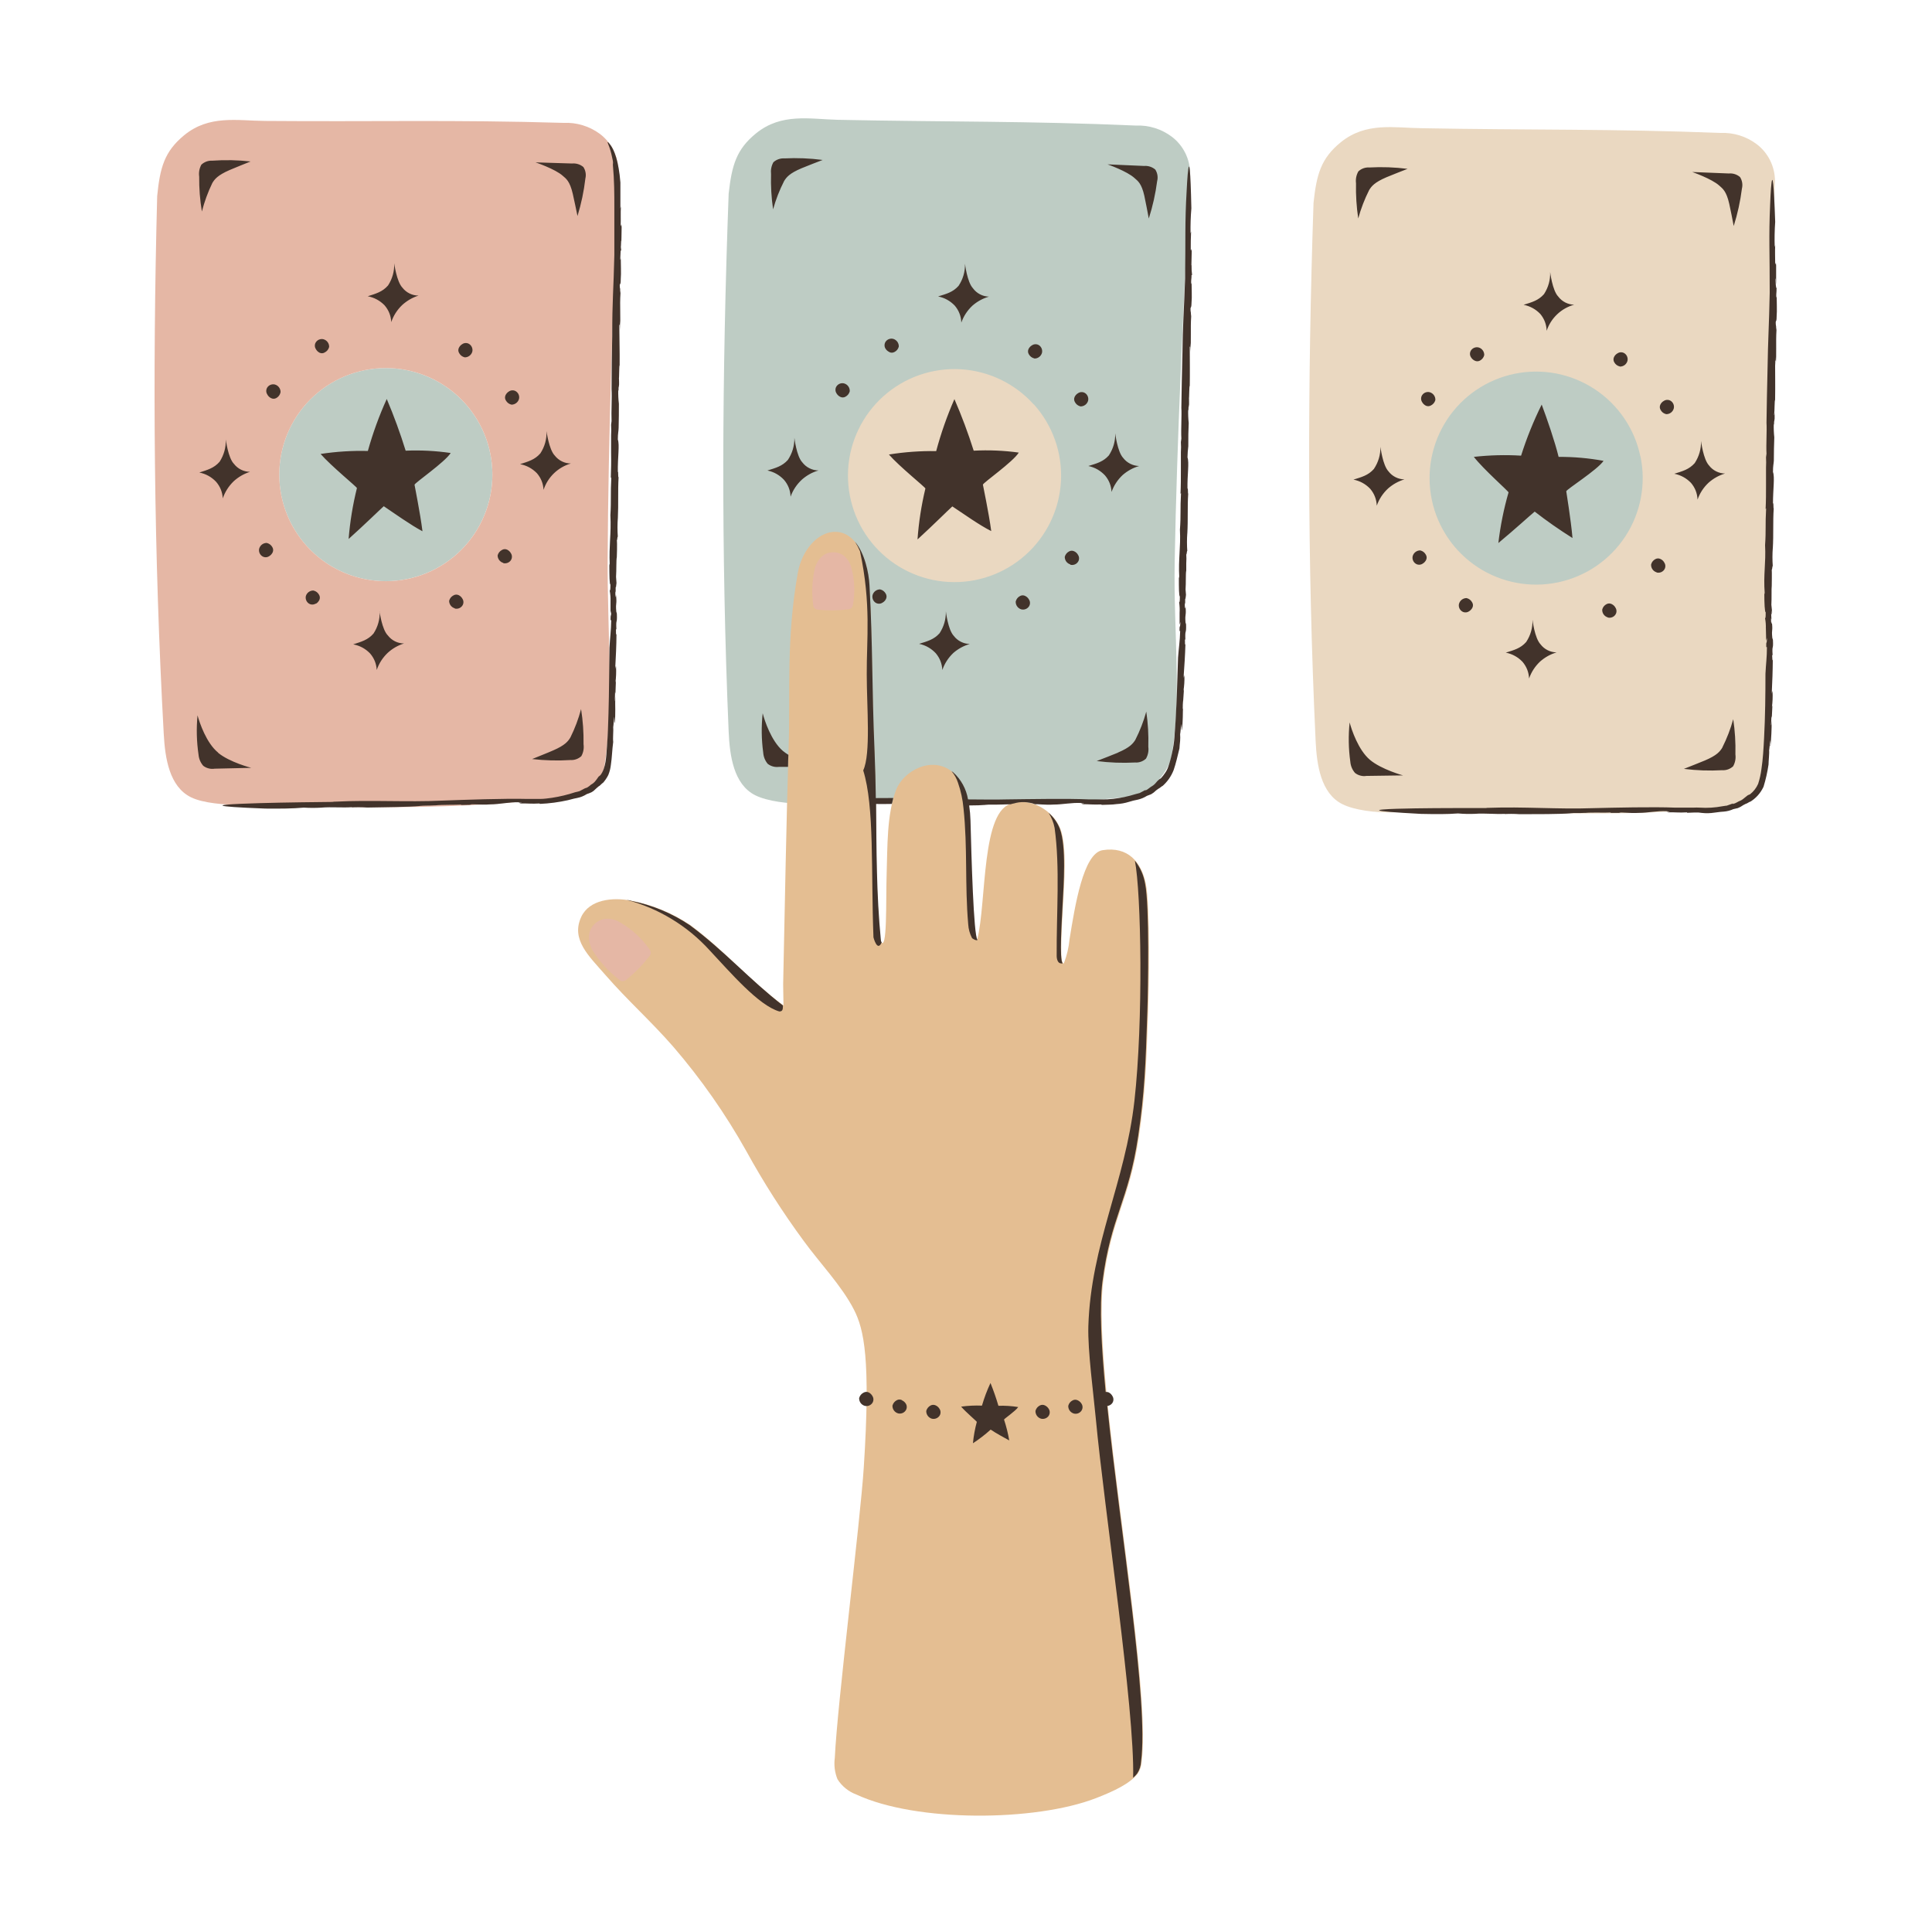
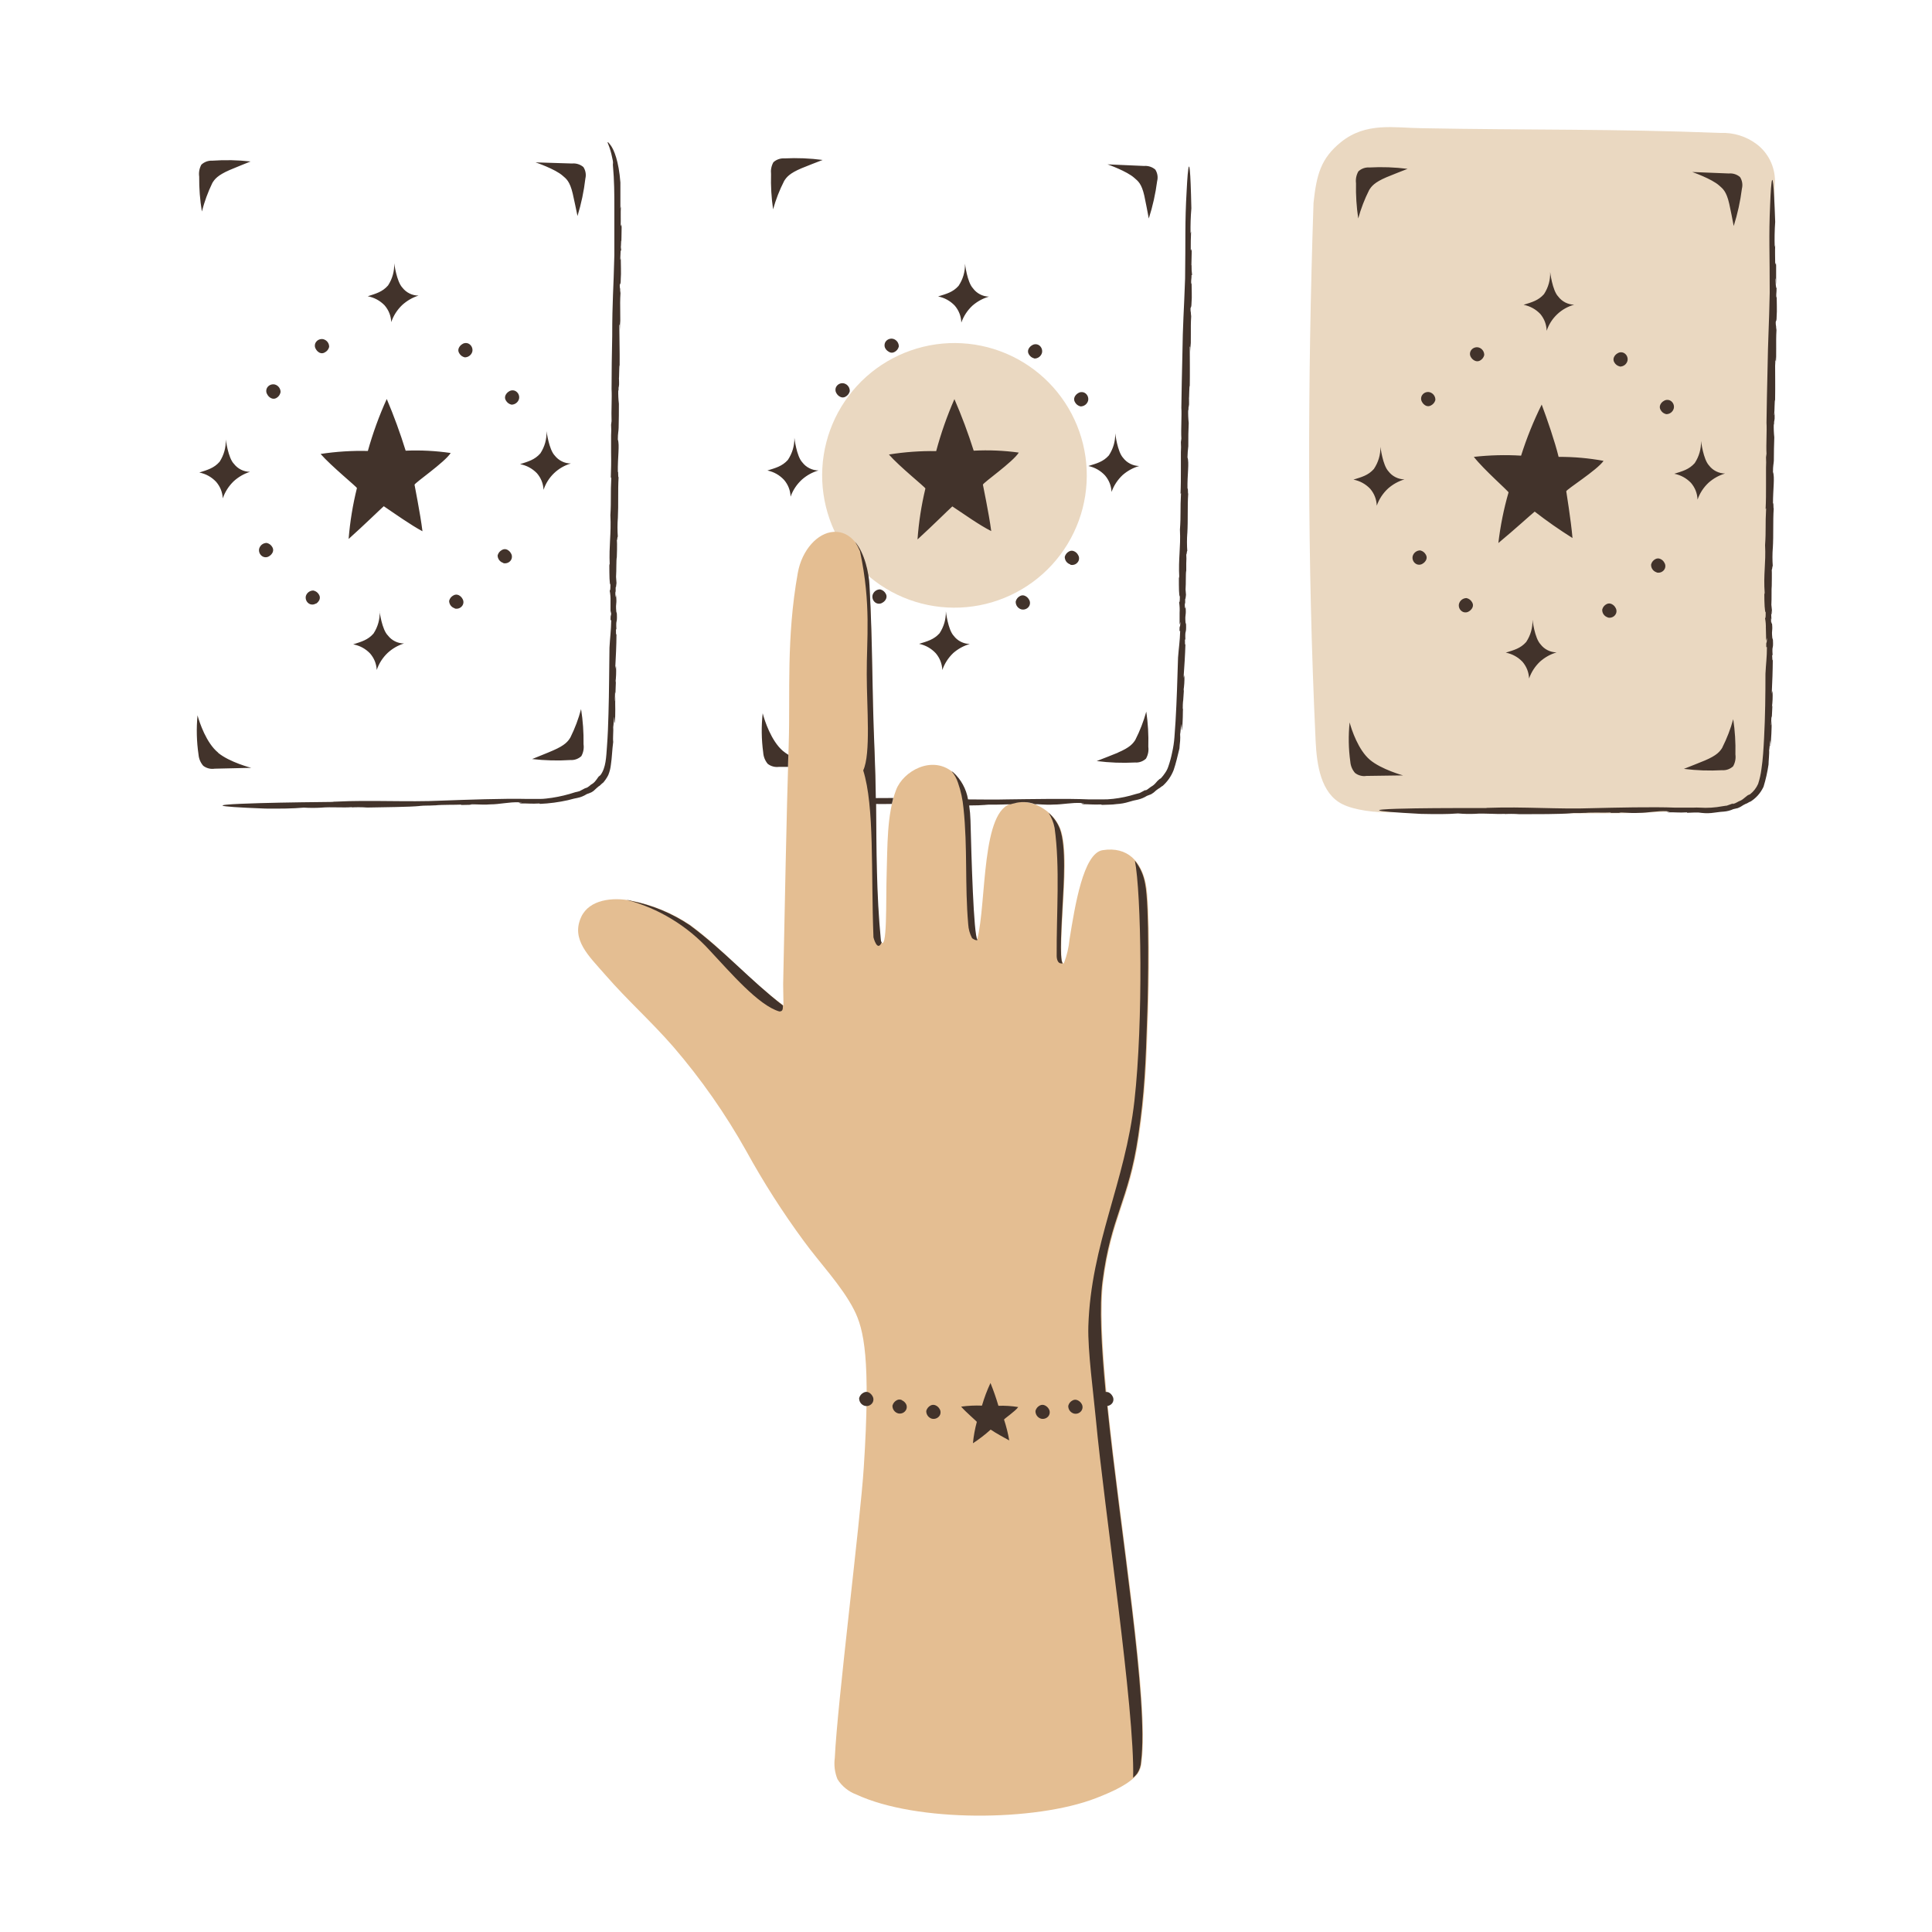
<svg xmlns="http://www.w3.org/2000/svg" width="800" height="800" viewBox="0 0 800 800" fill="none">
  <path d="M436.063 160.308C437.255 161.646 438.386 163.037 439.443 164.485C440.505 165.933 441.49 167.433 442.401 168.974C443.318 170.521 444.151 172.11 444.906 173.735C445.662 175.36 446.339 177.021 446.932 178.714C447.526 180.407 448.031 182.125 448.458 183.87C448.886 185.615 449.219 187.375 449.474 189.151C449.724 190.928 449.891 192.714 449.964 194.506C450.042 196.297 450.031 198.089 449.927 199.881C449.828 201.672 449.641 203.459 449.37 205.23C449.094 207 448.729 208.761 448.287 210.495C447.839 212.235 447.307 213.948 446.688 215.631C446.073 217.318 445.375 218.969 444.599 220.584C443.823 222.204 442.969 223.776 442.037 225.313C441.099 226.844 440.094 228.329 439.016 229.761C437.938 231.198 436.792 232.573 435.578 233.896C434.365 235.219 433.089 236.474 431.755 237.672C430.417 238.87 429.021 239.995 427.573 241.058C426.125 242.115 424.63 243.105 423.083 244.016C421.537 244.928 419.953 245.761 418.328 246.516C416.698 247.276 415.037 247.948 413.344 248.542C411.651 249.136 409.932 249.646 408.188 250.073C406.448 250.495 404.688 250.834 402.912 251.084C401.13 251.339 399.349 251.5 397.557 251.579C395.761 251.657 393.969 251.641 392.177 251.542C390.386 251.443 388.604 251.256 386.833 250.98C385.057 250.709 383.302 250.344 381.563 249.896C379.828 249.448 378.115 248.917 376.427 248.303C374.745 247.688 373.094 246.99 371.474 246.214C369.86 245.438 368.281 244.584 366.75 243.646C365.219 242.714 363.735 241.709 362.297 240.631C360.865 239.553 359.485 238.407 358.167 237.193C356.844 235.98 355.583 234.704 354.386 233.37C353.193 232.032 352.063 230.636 351.005 229.188C349.943 227.74 348.958 226.245 348.047 224.698C347.13 223.157 346.297 221.568 345.542 219.943C344.781 218.313 344.11 216.657 343.516 214.959C342.922 213.266 342.412 211.547 341.99 209.808C341.563 208.063 341.224 206.303 340.974 204.526C340.719 202.75 340.557 200.964 340.479 199.172C340.401 197.381 340.417 195.584 340.516 193.792C340.615 192 340.802 190.219 341.078 188.448C341.349 186.672 341.714 184.917 342.162 183.183C342.604 181.443 343.136 179.73 343.755 178.047C344.37 176.36 345.063 174.709 345.844 173.089C346.62 171.474 347.474 169.896 348.406 168.365C349.339 166.834 350.344 165.349 351.422 163.912C352.5 162.48 353.646 161.099 354.86 159.782C356.073 158.459 357.349 157.198 358.688 156C360.026 154.808 361.417 153.678 362.865 152.615C364.313 151.558 365.813 150.573 367.354 149.657C368.901 148.745 370.49 147.912 372.115 147.157C373.745 146.396 375.401 145.724 377.099 145.131C378.792 144.537 380.511 144.026 382.255 143.599C383.995 143.178 385.755 142.839 387.531 142.584C389.313 142.334 391.094 142.167 392.891 142.094C394.682 142.016 396.474 142.026 398.266 142.131C400.057 142.23 401.839 142.417 403.615 142.688C405.386 142.964 407.146 143.329 408.88 143.771C410.62 144.219 412.333 144.75 414.016 145.37C415.703 145.985 417.354 146.683 418.974 147.459C420.589 148.235 422.167 149.089 423.698 150.026C425.229 150.959 426.714 151.964 428.151 153.042C429.583 154.12 430.964 155.266 432.287 156.48C433.604 157.693 434.865 158.969 436.063 160.308ZM731.682 238.443C732.391 186.667 732.406 131.089 734.974 74.813C734.964 73.344 734.787 71.901 734.443 70.474C734.099 69.047 733.599 67.677 732.943 66.37C732.287 65.058 731.49 63.839 730.557 62.709C729.62 61.579 728.568 60.573 727.396 59.688C725.245 58.068 722.886 56.865 720.318 56.068C717.745 55.271 715.115 54.933 712.427 55.047C667.245 53.287 634.156 53.933 588.854 53.089C577.349 52.974 565.682 50.391 555.193 58.901C547.073 65.516 545.177 72.032 543.906 83.948C541.401 158.547 541.281 232.105 544.766 306.698C545.234 316.678 546.896 328.5 555.839 332.98C560.828 335.485 569.537 336.579 576.974 336.386C623.766 335.094 670.906 339.594 717.302 333.803C719.063 333.589 727.948 330.771 729.333 322.391C733.484 297.443 731.313 267.464 731.682 238.443Z" fill="#EAD8C1" />
-   <path d="M203.055 205.059C202.779 206.475 202.43 207.876 202.013 209.262C201.596 210.642 201.112 212.001 200.56 213.34C200.008 214.678 199.393 215.981 198.716 217.257C198.034 218.533 197.294 219.772 196.497 220.975C195.695 222.179 194.836 223.34 193.919 224.46C193.008 225.58 192.039 226.652 191.018 227.673C189.997 228.699 188.93 229.668 187.815 230.59C186.701 231.507 185.539 232.371 184.341 233.173C183.138 233.981 181.904 234.725 180.628 235.408C179.357 236.09 178.049 236.71 176.716 237.267C175.383 237.824 174.023 238.309 172.643 238.731C171.258 239.152 169.857 239.507 168.44 239.793C167.023 240.074 165.596 240.293 164.159 240.434C162.721 240.58 161.279 240.652 159.831 240.652C158.388 240.658 156.945 240.59 155.508 240.449C154.07 240.309 152.638 240.1 151.221 239.819C149.805 239.543 148.404 239.194 147.018 238.772C145.633 238.356 144.273 237.871 142.94 237.324C141.602 236.772 140.294 236.158 139.018 235.475C137.742 234.798 136.503 234.059 135.299 233.257C134.096 232.455 132.94 231.595 131.82 230.679C130.701 229.767 129.628 228.798 128.607 227.777C127.581 226.757 126.612 225.689 125.69 224.574C124.773 223.455 123.914 222.298 123.107 221.095C122.299 219.897 121.56 218.658 120.872 217.387C120.19 216.111 119.57 214.809 119.018 213.475C118.461 212.137 117.971 210.777 117.555 209.397C117.133 208.017 116.779 206.616 116.492 205.199C116.211 203.783 115.997 202.35 115.852 200.913C115.711 199.475 115.638 198.033 115.633 196.59C115.633 195.142 115.701 193.699 115.841 192.262C115.982 190.824 116.19 189.397 116.471 187.975C116.753 186.559 117.102 185.158 117.518 183.772C117.935 182.392 118.419 181.033 118.971 179.694C119.523 178.361 120.138 177.053 120.815 175.777C121.497 174.501 122.237 173.262 123.039 172.059C123.841 170.856 124.701 169.694 125.612 168.58C126.529 167.46 127.497 166.387 128.518 165.366C129.539 164.34 130.607 163.371 131.727 162.449C132.841 161.533 133.997 160.673 135.201 159.866C136.398 159.064 137.638 158.319 138.914 157.637C140.185 156.955 141.492 156.335 142.826 155.777C144.159 155.225 145.518 154.736 146.904 154.314C148.284 153.892 149.685 153.543 151.102 153.257C152.518 152.975 153.945 152.762 155.383 152.616C156.826 152.475 158.263 152.402 159.711 152.402C161.154 152.397 162.596 152.47 164.039 152.606C165.477 152.746 166.904 152.96 168.32 153.241C169.737 153.517 171.138 153.866 172.523 154.288C173.904 154.705 175.263 155.189 176.596 155.741C177.935 156.288 179.237 156.908 180.513 157.585C181.789 158.262 183.029 159.007 184.227 159.803C185.43 160.606 186.591 161.465 187.711 162.382C188.826 163.293 189.898 164.262 190.919 165.283C191.945 166.303 192.914 167.371 193.831 168.486C194.747 169.6 195.612 170.757 196.414 171.96C197.221 173.158 197.961 174.392 198.643 175.668C199.331 176.939 199.945 178.241 200.503 179.574C201.06 180.913 201.544 182.267 201.966 183.647C202.388 185.033 202.742 186.428 203.023 187.845C203.31 189.262 203.523 190.689 203.669 192.126C203.81 193.564 203.883 195.007 203.888 196.449C203.888 197.892 203.82 199.335 203.685 200.772C203.544 202.21 203.336 203.637 203.055 205.059ZM486.409 232.861C485.898 261.866 489.383 287.949 485.174 312.84C483.768 321.215 473.591 329.22 471.831 329.434C425.357 335.033 380.602 331.647 333.815 332.741C326.477 332.918 317.669 331.783 312.68 329.277C303.773 324.757 302.154 312.918 301.721 302.939C298.549 228.324 298.961 154.767 301.721 80.189C303.049 68.293 304.971 61.778 313.112 55.178C323.596 46.71 335.242 49.309 346.789 49.606C392.008 50.543 425.159 50.033 470.341 51.991C473.029 51.876 475.659 52.225 478.227 53.028C480.794 53.83 483.148 55.043 485.294 56.668C486.456 57.559 487.503 58.574 488.435 59.705C489.367 60.84 490.159 62.064 490.81 63.376C491.456 64.694 491.951 66.064 492.284 67.491C492.617 68.918 492.784 70.366 492.789 71.835C490.049 128.017 487.331 180.986 486.409 232.861ZM428.096 167.522C427.133 166.449 426.117 165.418 425.055 164.444C423.987 163.465 422.878 162.543 421.727 161.678C420.57 160.809 419.378 160.001 418.143 159.251C416.909 158.496 415.638 157.809 414.336 157.184C413.034 156.559 411.706 155.996 410.352 155.501C408.992 155.007 407.612 154.58 406.216 154.22C404.815 153.861 403.404 153.569 401.977 153.35C400.549 153.126 399.112 152.975 397.669 152.897C396.227 152.814 394.784 152.809 393.341 152.866C391.898 152.928 390.461 153.064 389.034 153.267C387.602 153.47 386.185 153.741 384.784 154.08C383.378 154.423 381.997 154.835 380.633 155.314C379.268 155.788 377.935 156.335 376.622 156.944C375.315 157.553 374.034 158.225 372.794 158.96C371.549 159.694 370.346 160.486 369.18 161.34C368.013 162.194 366.893 163.1 365.815 164.064C364.737 165.027 363.711 166.043 362.737 167.106C361.758 168.168 360.836 169.277 359.966 170.434C359.102 171.59 358.289 172.783 357.539 174.017C356.789 175.251 356.102 176.517 355.477 177.819C354.846 179.121 354.289 180.449 353.794 181.809C353.294 183.163 352.867 184.543 352.508 185.944C352.148 187.34 351.857 188.757 351.638 190.184C351.414 191.611 351.263 193.043 351.185 194.486C351.107 195.928 351.096 197.371 351.159 198.814C351.221 200.257 351.352 201.694 351.555 203.126C351.758 204.553 352.029 205.97 352.372 207.376C352.711 208.777 353.122 210.163 353.602 211.527C354.076 212.887 354.622 214.225 355.232 215.533C355.841 216.845 356.513 218.121 357.247 219.366C357.982 220.611 358.773 221.814 359.628 222.981C360.482 224.147 361.388 225.267 362.352 226.345C363.315 227.418 364.331 228.449 365.393 229.423C366.456 230.402 367.565 231.324 368.721 232.194C369.872 233.059 371.07 233.871 372.305 234.621C373.539 235.371 374.805 236.059 376.107 236.684C377.409 237.309 378.737 237.871 380.096 238.366C381.451 238.861 382.831 239.293 384.227 239.652C385.628 240.012 387.039 240.304 388.466 240.522C389.898 240.746 391.331 240.897 392.773 240.975C394.216 241.054 395.659 241.064 397.102 241.001C398.544 240.944 399.982 240.809 401.414 240.606C402.841 240.402 404.258 240.132 405.664 239.788C407.065 239.449 408.451 239.038 409.81 238.559C411.174 238.085 412.513 237.538 413.82 236.929C415.133 236.324 416.409 235.652 417.654 234.918C418.898 234.179 420.102 233.387 421.268 232.533C422.435 231.684 423.555 230.772 424.633 229.809C425.711 228.845 426.742 227.835 427.721 226.767C428.701 225.705 429.628 224.59 430.497 223.434C431.372 222.277 432.185 221.085 432.935 219.845C433.69 218.611 434.383 217.34 435.008 216.038C435.638 214.731 436.201 213.402 436.695 212.043C437.195 210.684 437.622 209.303 437.987 207.897C438.346 206.496 438.638 205.08 438.862 203.652C439.081 202.22 439.232 200.783 439.315 199.335C439.393 197.892 439.404 196.444 439.341 195.001C439.279 193.553 439.143 192.116 438.94 190.678C438.737 189.246 438.466 187.83 438.122 186.423C437.779 185.017 437.367 183.632 436.883 182.262C436.404 180.897 435.857 179.559 435.247 178.246C434.633 176.934 433.961 175.658 433.221 174.413C432.482 173.163 431.685 171.96 430.831 170.793C429.971 169.626 429.06 168.501 428.096 167.428V167.522ZM679.258 189.048C678.966 187.632 678.602 186.236 678.174 184.856C677.742 183.475 677.247 182.116 676.685 180.783C676.117 179.455 675.492 178.152 674.799 176.882C674.107 175.611 673.357 174.376 672.544 173.184C671.732 171.986 670.862 170.835 669.935 169.72C669.008 168.611 668.029 167.548 666.997 166.533C665.971 165.522 664.893 164.559 663.763 163.652C662.638 162.741 661.471 161.892 660.263 161.1C659.055 160.303 657.81 159.574 656.529 158.902C655.247 158.231 653.935 157.621 652.596 157.08C651.258 156.538 649.893 156.064 648.503 155.658C647.117 155.246 645.711 154.908 644.294 154.637C642.872 154.371 641.44 154.168 640.003 154.043C638.56 153.913 637.117 153.856 635.669 153.866C634.227 153.882 632.784 153.965 631.346 154.116C629.909 154.272 628.482 154.496 627.065 154.793C625.648 155.085 624.253 155.449 622.872 155.882C621.492 156.314 620.133 156.814 618.805 157.382C617.471 157.949 616.174 158.574 614.904 159.272C613.638 159.965 612.404 160.72 611.211 161.533C610.013 162.35 608.862 163.22 607.753 164.147C606.643 165.074 605.586 166.054 604.57 167.09C603.56 168.121 602.596 169.199 601.69 170.33C600.784 171.455 599.935 172.621 599.143 173.835C598.357 175.043 597.622 176.288 596.956 177.574C596.284 178.856 595.68 180.168 595.143 181.507C594.602 182.85 594.128 184.215 593.727 185.6C593.32 186.991 592.982 188.397 592.716 189.819C592.445 191.236 592.253 192.668 592.122 194.111C591.997 195.548 591.94 196.991 591.956 198.439C591.971 199.887 592.06 201.33 592.216 202.767C592.372 204.205 592.602 205.626 592.898 207.043C593.195 208.46 593.56 209.856 593.997 211.236C594.43 212.616 594.93 213.97 595.497 215.298C596.07 216.632 596.701 217.928 597.398 219.194C598.091 220.465 598.846 221.694 599.664 222.887C600.482 224.08 601.357 225.231 602.284 226.34C603.216 227.444 604.195 228.507 605.232 229.517C606.268 230.527 607.346 231.486 608.477 232.387C609.607 233.293 610.773 234.142 611.987 234.929C613.201 235.72 614.445 236.449 615.727 237.116C617.013 237.783 618.326 238.382 619.669 238.918C621.008 239.46 622.378 239.929 623.763 240.33C625.154 240.736 626.56 241.069 627.982 241.335C629.404 241.6 630.836 241.793 632.273 241.918C633.716 242.043 635.159 242.095 636.607 242.074C638.049 242.059 639.492 241.97 640.93 241.809C642.367 241.652 643.794 241.423 645.206 241.121C646.622 240.824 648.018 240.455 649.393 240.022C650.773 239.585 652.122 239.085 653.451 238.517C654.779 237.944 656.076 237.314 657.346 236.621C658.612 235.923 659.841 235.168 661.029 234.35C662.221 233.533 663.372 232.663 664.477 231.731C665.586 230.804 666.643 229.819 667.648 228.788C668.659 227.751 669.617 226.673 670.518 225.548C671.424 224.418 672.268 223.251 673.06 222.038C673.846 220.83 674.576 219.585 675.242 218.303C675.904 217.017 676.508 215.71 677.044 214.366C677.581 213.027 678.055 211.663 678.456 210.272C678.857 208.887 679.195 207.481 679.456 206.064C679.721 204.642 679.919 203.215 680.044 201.772C680.169 200.335 680.221 198.892 680.206 197.449C680.19 196.001 680.102 194.564 679.94 193.126C679.784 191.694 679.555 190.267 679.258 188.856V189.048Z" fill="#BECCC4" />
  <path d="M324.287 407.588C324.969 375.89 325.599 339.745 326.594 308.041C327.261 287.359 325.5 264.37 330.355 237.208C332.073 227.635 338.61 220.63 345.125 220.239C355.771 219.593 359.532 234.307 359.959 242.312C361.37 268.359 360.881 283.151 362.073 311.51C363.167 337.614 362.073 363.755 364.599 389.781C367.511 394.713 366.771 372.953 367.141 361.875C367.511 350.802 367.141 337.297 371.052 327.083C374.032 319.255 385.849 312.719 394.344 319.609C399.901 324.109 401.308 332.37 401.506 339.531C401.933 356.26 402.657 390.625 404.672 388.958C408.589 373.557 406.198 334.541 419.448 332.661C426.922 330.213 436.084 335.692 439.016 343.031C441.953 350.37 440.584 366.692 440.193 374.557C439.797 382.422 438.506 399.995 440.542 398.859C441.771 395.661 442.547 392.354 442.87 388.942C445.105 375.245 448.526 353.286 456.568 352.036C467.058 350.39 472.615 356.927 474.474 365.984C476.334 375.047 475.709 409.88 475.396 419.114C474.688 440.916 474.24 452.557 471.599 470.5C467.683 497.448 460.25 503.771 456.802 530.791C451.875 569.599 477.256 694.307 472.714 729.531C472.62 731.307 472.084 732.937 471.11 734.422C467.917 738.515 461.422 741.625 453.849 744.562C428.605 754.344 379.37 754.62 354.599 743.073C352.98 742.474 351.5 741.63 350.157 740.542C348.818 739.453 347.688 738.177 346.771 736.713C345.636 733.864 345.271 730.927 345.672 727.885C346.75 705.088 356.203 630.38 357.672 607.62C360.568 562.729 357.766 550.5 353.641 542.38C348.61 532.474 339.297 522.807 332.776 513.807C324.042 501.937 316.125 489.541 309.021 476.625C300.386 461.213 290.308 446.812 278.787 433.422C269.276 422.541 260.12 414.536 250.61 403.635C243.802 395.807 236.308 389.021 240.688 379.646C244.052 372.463 253.662 371.406 261.433 372.974C270.245 374.708 278.386 378.073 285.855 383.067C300.688 394.109 309.589 405.38 324.422 416.338" fill="#E4BE92" />
-   <path d="M250.321 317.109C254.233 292.161 251.457 260.593 251.613 231.572C251.884 179.796 253.842 126.807 256.035 70.447C256.009 68.984 255.821 67.546 255.467 66.124C255.113 64.708 254.603 63.348 253.936 62.046C253.274 60.744 252.472 59.531 251.53 58.411C250.587 57.296 249.535 56.296 248.363 55.416C246.196 53.822 243.826 52.64 241.248 51.859C238.675 51.078 236.04 50.755 233.352 50.88C188.134 49.531 154.983 50.447 109.759 50.078C98.212 49.979 86.53 47.473 76.16 56.083C68.097 62.775 66.259 69.312 65.082 81.229C63.129 155.828 63.696 229.385 67.806 303.958C68.353 313.937 70.113 325.739 79.097 330.14C84.103 332.609 92.931 333.234 100.269 333.369C144.847 334.192 188.78 335.973 235.175 329.807C236.936 329.572 249.009 325.484 250.321 317.109ZM203.061 205.062C202.785 206.479 202.436 207.88 202.019 209.265C201.602 210.645 201.118 212.005 200.566 213.343C200.014 214.682 199.399 215.984 198.722 217.26C198.04 218.536 197.3 219.775 196.504 220.979C195.701 222.182 194.842 223.343 193.925 224.463C193.014 225.583 192.045 226.656 191.024 227.676C190.004 228.703 188.936 229.671 187.821 230.593C186.707 231.51 185.545 232.374 184.347 233.176C183.144 233.984 181.91 234.729 180.634 235.411C179.363 236.093 178.056 236.713 176.722 237.27C175.389 237.828 174.03 238.312 172.649 238.734C171.264 239.156 169.863 239.51 168.446 239.796C167.03 240.078 165.602 240.296 164.165 240.437C162.727 240.583 161.285 240.656 159.837 240.656C158.394 240.661 156.951 240.593 155.514 240.453C154.076 240.312 152.644 240.104 151.227 239.822C149.811 239.546 148.41 239.197 147.024 238.775C145.639 238.359 144.28 237.874 142.946 237.328C141.608 236.775 140.3 236.161 139.024 235.479C137.748 234.801 136.509 234.062 135.306 233.26C134.102 232.458 132.946 231.598 131.826 230.682C130.707 229.77 129.634 228.801 128.613 227.781C127.587 226.76 126.618 225.692 125.696 224.578C124.78 223.458 123.92 222.301 123.113 221.098C122.306 219.9 121.566 218.661 120.879 217.39C120.196 216.114 119.576 214.812 119.024 213.479C118.467 212.14 117.977 210.781 117.561 209.4C117.139 208.02 116.785 206.619 116.498 205.203C116.217 203.786 116.004 202.354 115.858 200.916C115.717 199.479 115.644 198.036 115.639 196.593C115.639 195.145 115.707 193.703 115.847 192.265C115.988 190.828 116.196 189.4 116.477 187.979C116.759 186.562 117.108 185.161 117.524 183.775C117.941 182.395 118.425 181.036 118.977 179.697C119.53 178.364 120.144 177.057 120.821 175.781C121.504 174.505 122.243 173.265 123.045 172.062C123.847 170.859 124.707 169.697 125.618 168.583C126.535 167.463 127.504 166.39 128.524 165.369C129.545 164.343 130.613 163.374 131.733 162.453C132.847 161.536 134.004 160.676 135.207 159.869C136.405 159.067 137.644 158.322 138.92 157.64C140.191 156.958 141.498 156.338 142.832 155.781C144.165 155.229 145.524 154.739 146.91 154.317C148.29 153.895 149.691 153.546 151.108 153.26C152.524 152.979 153.951 152.765 155.389 152.619C156.832 152.479 158.269 152.406 159.717 152.406C161.16 152.4 162.602 152.473 164.045 152.609C165.483 152.749 166.91 152.963 168.326 153.244C169.743 153.52 171.144 153.869 172.53 154.291C173.91 154.708 175.269 155.192 176.602 155.744C177.941 156.291 179.243 156.911 180.519 157.588C181.795 158.265 183.035 159.01 184.233 159.807C185.436 160.609 186.597 161.468 187.717 162.385C188.832 163.296 189.905 164.265 190.925 165.286C191.951 166.307 192.92 167.374 193.837 168.489C194.754 169.604 195.618 170.76 196.42 171.963C197.227 173.161 197.967 174.395 198.649 175.671C199.337 176.942 199.951 178.244 200.509 179.578C201.066 180.916 201.55 182.27 201.972 183.65C202.394 185.036 202.748 186.432 203.03 187.848C203.316 189.265 203.53 190.692 203.675 192.13C203.816 193.567 203.889 195.01 203.894 196.453C203.894 197.895 203.826 199.338 203.691 200.775C203.55 202.213 203.342 203.64 203.061 205.062ZM353.233 250.223C353.17 250.926 352.873 251.51 352.332 251.963C351.951 252.176 351.55 252.291 351.118 252.317C347.061 252.833 342.998 252.885 338.925 252.473C338.233 252.479 337.634 252.244 337.129 251.77C336.873 251.385 336.738 250.958 336.717 250.499C336.056 245.406 336.28 240.348 337.379 235.333C337.853 233.572 339.712 229.286 343.978 228.755C345.879 228.51 347.629 228.911 349.238 229.953C350.978 231.359 352.097 233.156 352.603 235.333C353.889 240.249 354.097 245.213 353.233 250.223ZM268.832 392.958C269.29 393.531 269.498 394.182 269.457 394.916C269.332 395.354 269.118 395.744 268.811 396.088C266.097 399.562 263.035 402.692 259.613 405.479C259.076 406.031 258.425 406.301 257.66 406.301C257.16 406.218 256.728 405.994 256.368 405.635C251.993 402.265 248.326 398.249 245.368 393.583C244.373 391.9 242.55 387.203 245.368 383.562C246.623 381.926 248.259 380.906 250.28 380.494C252.67 380.234 254.884 380.749 256.915 382.036C261.681 384.812 265.649 388.453 268.832 392.958Z" fill="#E5B7A5" />
  <path d="M256.991 99.796C256.97 101.104 257.048 102.411 257.225 103.708L256.991 103.828C256.991 104.864 256.871 105.624 256.855 106.958C256.855 107.604 256.991 108.093 257.048 106.604C257.048 109.364 257.246 113.276 257.048 115.39C257.048 118.072 256.793 117.249 256.621 117.994C256.61 118.651 256.673 119.307 256.793 119.953V120.265L256.933 121.401C256.558 126.781 257.089 131.692 256.699 136.291C256.808 135.156 256.808 134.02 256.699 132.885V136.802C256.699 135.213 256.579 133.921 256.444 134.531C256.444 139.989 256.636 144.687 256.579 151.239C256.324 151.515 256.464 155.567 256.225 157.833C256.225 157.52 256.225 157.427 256.225 157.484C256.225 156.463 256.324 156.093 256.345 158.265C256.345 158.619 256.345 158.989 256.345 159.223C256.209 160.947 256.168 160.671 256.147 159.848C256.147 161.14 256.147 162.572 256.011 161.458C255.959 163.38 256.043 165.296 256.267 167.208C256.267 171.124 256.267 172.63 256.147 177.895V177.229C256.147 178.677 255.834 179.187 255.834 182.005C256.621 184.234 255.741 189.302 255.834 195.468C256.11 194.703 255.834 197.833 256.147 197.578C255.798 203.447 256.147 208.244 255.834 214.895V214.546C255.642 217.156 255.642 219.765 255.834 222.374C255.657 221.453 255.543 224.682 255.407 223.51C255.642 224.859 255.407 230.708 255.407 230.708C255.131 231.822 255.287 236.151 255.095 238.869L255.366 242.645L255.152 241.395C255.152 243.348 255.017 243.604 254.933 242.859C254.933 243.703 254.933 244.135 254.933 245.406L254.777 244.817C254.777 247.109 255.11 248.104 255.074 246.229C255.543 250.942 254.839 248.984 255.188 253.234L255.423 254.072C255.621 258.77 254.996 255.776 255.23 260.51L255.053 260.666C255.053 261.901 255.053 263.093 255.267 262.624C255.267 267.088 254.975 272.411 254.798 275.854C254.798 278.614 254.975 274.796 255.095 276.13C255.199 278.307 255.116 280.479 254.839 282.645L255.032 281.901L254.839 287.26L254.699 286.499L254.584 290.098C254.584 291.135 254.699 289.588 254.777 288.458C254.621 292.369 255.017 295.541 254.506 299.453L254.35 298.963C254.35 298.963 254.35 298.416 254.35 298.083C254.35 294.171 254.053 300.942 253.918 301.114C254.074 302.249 253.704 305.677 253.918 307.203C253.449 310.609 253.428 313.619 252.959 316.635C252.803 318.114 252.444 319.541 251.881 320.921C251.23 322.229 250.397 323.416 249.397 324.484C250.277 323.307 248.069 325.77 248.027 325.499C247.069 326.26 246.756 326.614 246.444 326.89C246.001 327.369 245.496 327.76 244.918 328.062C244.277 328.354 243.626 328.609 242.959 328.828C241.756 329.604 240.454 330.135 239.048 330.411C238.225 330.567 237.423 330.723 235.131 331.348C231.313 332.197 227.454 332.708 223.548 332.874L223.412 332.703C219.949 332.916 218.147 332.604 215.35 332.703C214.605 332.526 216.032 332.583 215.933 332.369C213.079 332.562 216.657 331.979 214.761 332.213C210.85 332.057 206.819 333.072 203.022 333.072C198.912 333.406 195.329 332.76 194.605 333.208H196.699L191.027 333.328L190.871 333.171C188.558 333.307 183.043 333.171 180.225 333.484C180.225 333.484 180.069 333.484 179.892 333.484C176.975 333.661 176.194 333.484 173.589 333.739H173.902C169.303 334.187 159.303 334.229 152.121 334.385C149.678 334.208 147.23 334.208 144.782 334.385C145.194 334.411 145.595 334.354 145.98 334.208C141.871 334.557 137.308 334.052 133.043 334.421H133.199C130.735 334.572 128.267 334.572 125.803 334.421C120.97 334.833 116.569 334.874 109.543 334.812H109.855C62.636 333.015 124.725 332.213 124.725 332.213L137.543 332.057C138.084 331.968 138.621 331.927 139.168 331.937C153.142 331.213 169.069 332.192 182.709 331.526C192.491 331.171 209.282 330.567 218.267 330.822H223.626C225.329 330.822 226.933 330.567 228.558 330.354C231.834 329.854 235.043 329.083 238.183 328.041C238.793 327.906 239.397 327.786 239.985 327.593L242.626 326.203C241.845 326.692 242.845 326.203 243.293 326.01C243.803 325.671 244.287 325.302 244.741 324.89C245.527 324.479 246.178 323.911 246.699 323.192C247.402 322.348 247.871 321.427 248.105 321.411C248.293 321.27 248.47 321.119 248.636 320.958C250.923 317.906 251.001 313.505 251.334 309.098C251.668 304.697 251.845 300.14 251.959 295.578C252.235 286.442 252.235 277.145 252.371 268.182C252.605 263.88 253.017 261.255 253.095 256.791H252.803C252.803 253.703 253.037 256.109 253.136 252.88L252.803 254.072V247.989V248.968C252.855 247.499 252.746 246.046 252.47 244.604C252.626 244.249 252.746 244.76 252.761 242.041C252.355 242.041 252.334 237.989 252.313 234.213C252.313 234.213 252.433 232.843 252.47 233.859C252.116 225.739 253.136 221.177 252.746 213.312C253.136 207.088 252.746 204.567 253.136 197.656L252.918 197.932C253.037 194.703 253.116 191.041 253.037 187.499V187.932V185.484C253.037 184.489 253.037 182.177 253.037 180.145V180.239C253.136 178.791 253.136 177.343 253.037 175.895L253.235 174.369C253.058 170.458 253.449 164.588 253.235 161.161C253.235 154.119 253.35 146.427 253.506 139.223C253.506 124.119 254.053 120.265 254.386 105.687C254.386 97.39 254.386 91.437 254.386 85.843C254.386 80.244 254.386 74.999 253.782 68.229L253.839 67.333C253.839 66.666 253.584 65.786 253.392 64.828C253.043 63.098 252.543 61.416 251.881 59.776C251.334 58.604 251.532 58.348 252.881 60.187C254.23 62.026 256.209 66.645 256.892 75.552C256.892 78.76 256.892 81.598 256.892 86.354L257.11 85.432C256.933 88.328 257.11 90.812 257.011 93.26C257.168 94.63 257.303 91.302 257.402 94.119C257.282 99.484 257.402 96.802 257.246 102.161C257.069 101.911 257.168 99.072 256.991 99.796ZM362.662 330.468C362.563 324.166 362.428 317.848 362.152 311.489C360.959 283.135 361.449 268.437 360.037 242.291C359.746 237.13 358.084 229.161 354.053 224.328C354.839 225.578 355.522 226.885 356.105 228.244C360.824 250.317 358.808 264.817 358.902 279.26C358.902 292.661 360.647 312.156 357.438 319.005C362.152 334.01 360.626 361.036 361.683 388.14C361.683 388.14 363.267 394.437 365.105 390.192C364.793 389.958 364.793 389.39 364.735 389.135C362.897 370.333 362.933 351.682 362.777 332.895C364.501 332.994 367.511 332.895 368.647 332.895H368.511H369.293C369.491 332.057 369.668 331.234 369.881 330.432L362.662 330.468ZM256.813 120.124C256.912 119.765 256.949 119.401 256.933 119.031L256.813 120.124ZM492.772 129.307C492.866 128.958 492.907 128.604 492.892 128.249L492.772 129.307ZM735.089 135.177C735.183 134.828 735.214 134.479 735.188 134.119L735.089 135.177ZM735.225 115.447C735.402 114.723 735.345 117.406 735.459 117.796C735.459 112.593 735.459 115.197 735.459 109.968C735.324 107.192 735.246 110.458 735.069 109.13C735.069 106.682 734.933 104.296 735.069 101.479L734.876 102.359C734.756 98.864 734.824 95.374 735.069 91.89C733.918 57.546 732.975 84.65 732.975 84.65C732.371 98.15 732.839 105.135 732.798 121.223C732.527 135.354 732.116 139.088 731.881 153.744C731.683 160.749 731.589 168.208 731.47 175.057C731.683 178.302 731.256 184.02 731.47 187.874L731.272 189.359C731.35 190.765 731.35 192.166 731.272 193.567V193.468C731.272 195.427 731.272 197.677 731.272 198.656V201.062V200.651C731.272 204.093 731.272 207.656 731.1 210.77L731.313 210.515C730.923 217.208 731.313 219.651 730.881 225.697C731.272 233.333 730.136 237.755 730.725 245.64C730.725 244.661 730.725 246.072 730.569 245.994C730.569 249.614 730.725 253.489 731.136 253.546C731.136 256.187 731.022 255.697 730.881 256.031C731.147 257.468 731.251 258.916 731.194 260.374V259.437L731.334 265.307L731.647 264.151C731.647 267.281 731.256 264.953 731.371 267.947H731.647C731.647 272.27 731.235 274.817 731.037 279.005C731.037 287.713 730.944 296.614 730.47 305.578C730.235 309.999 730.001 314.385 729.355 318.572C729.095 320.614 728.642 322.619 728.006 324.578C727.241 326.312 726.11 327.76 724.621 328.921L723.975 329.177C723.777 329.177 723.053 329.864 722.173 330.526C721.543 331.098 720.829 331.526 720.022 331.802C719.496 332.072 718.985 332.406 718.418 332.64C717.85 332.874 716.912 333.093 717.73 332.64C716.147 333.171 716.126 333.208 714.975 333.619C714.386 333.619 713.777 333.817 713.194 333.854C710.089 334.437 706.97 334.63 703.819 334.421C702.959 334.374 702.095 334.374 701.235 334.421H693.548C684.839 334.052 668.459 334.421 659.027 334.656C645.761 335.145 630.319 333.973 616.741 334.499C616.214 334.479 615.694 334.51 615.173 334.598H602.73C602.73 334.598 542.459 334.598 588.267 337.005H587.954C594.761 337.14 599.048 337.182 603.725 336.828C606.116 337.041 608.511 337.093 610.907 336.984H610.772C614.918 336.671 619.303 337.239 623.313 336.984C622.938 337.119 622.553 337.171 622.157 337.14C624.527 336.968 626.897 336.968 629.261 337.14C636.23 337.14 645.954 337.14 650.418 336.77H650.105C652.647 336.515 653.392 336.77 656.23 336.593H656.563C659.319 336.338 664.642 336.593 666.876 336.437L667.032 336.593H672.548H670.475C671.199 336.166 674.642 336.848 678.652 336.593C682.392 336.593 686.246 335.677 690.121 335.89C691.98 335.677 688.496 336.223 691.256 336.046C691.355 336.281 689.964 336.203 690.688 336.38C693.407 336.26 695.152 336.593 698.517 336.38L698.652 336.557C699.751 336.557 700.824 336.437 701.845 336.437C702.293 336.437 702.98 336.437 703.23 336.437L704.72 336.614C706.454 336.807 708.183 336.765 709.907 336.494C712.214 336.182 712.975 336.104 713.819 336.067C715.183 335.953 716.485 335.614 717.73 335.046L719.589 334.619C721.548 333.796 720.881 333.796 722.996 332.781C722.996 333.015 725.579 331.27 724.485 332.151C727.043 330.614 728.964 328.494 730.235 325.791C731.162 322.776 731.855 319.703 732.313 316.578C732.313 315.088 732.704 311.723 732.548 310.703C732.704 310.546 733.053 303.994 733.053 307.791C733.053 308.104 733.053 308.671 732.959 308.63L733.095 309.098C733.459 305.546 733.626 301.989 733.6 298.416C733.485 299.531 733.428 301.02 733.366 300.02L733.522 296.52L733.662 297.26L733.918 292.057L733.72 292.76C733.996 290.661 734.084 288.557 733.975 286.442C733.855 285.151 733.699 288.848 733.683 286.166C733.855 282.76 734.053 277.656 734.074 273.312C733.876 273.718 733.876 272.546 733.819 271.354L733.996 271.213C733.699 266.598 734.366 269.515 734.131 264.932L733.876 264.151C733.464 260.02 734.209 261.921 733.662 257.343C733.662 259.14 733.287 258.203 733.35 255.973L733.522 256.541C733.522 255.307 733.386 254.895 733.407 254.072C733.506 254.796 733.662 254.447 733.621 252.645L733.839 253.859L733.485 250.432C733.642 247.791 733.485 243.604 733.642 242.609C733.642 242.609 733.741 236.932 733.642 235.619C733.777 236.776 733.918 233.661 734.074 234.526C733.886 231.999 733.886 229.473 734.074 226.953V227.286C734.444 220.848 734.074 216.265 734.464 210.473C734.246 210.729 734.464 207.677 734.152 208.52C734.152 202.531 734.954 197.598 734.152 195.447C734.152 192.708 734.423 192.218 734.501 190.807V191.453C734.501 186.348 734.6 184.88 734.699 181.083C734.496 179.229 734.423 177.369 734.485 175.505C734.6 176.604 734.6 175.213 734.642 173.942C734.642 174.76 734.642 175.015 734.834 173.354C734.834 173.119 734.834 172.744 734.834 172.416C734.834 170.302 734.834 170.671 734.735 171.651C734.735 171.651 734.735 171.651 734.621 171.984C734.876 169.791 734.756 165.859 735.032 165.604C735.131 159.244 735.032 154.687 735.032 149.38C735.188 148.796 735.267 150.046 735.287 151.572V147.817C735.402 148.927 735.402 150.036 735.287 151.145C735.699 146.661 735.287 141.906 735.6 136.661L735.459 135.588V135.27C735.324 134.63 735.261 133.973 735.287 133.317C735.444 132.572 735.657 133.317 735.678 130.77C735.871 128.817 735.678 124.901 735.678 122.239C735.678 123.708 735.537 123.239 735.501 122.614C735.501 121.302 735.678 120.656 735.616 119.557L735.855 119.442C735.225 119.854 735.225 115.937 735.225 115.447ZM493.282 112.062L493.459 104.239C493.459 101.458 493.241 104.729 493.063 103.395C493.063 100.968 493.063 98.583 493.204 95.786L492.985 96.666C492.918 93.192 493.027 89.729 493.319 86.275C492.595 52.109 491.366 79.015 491.366 79.015C490.579 92.416 490.97 99.385 490.72 115.369C490.246 129.401 489.777 133.14 489.584 147.697C489.386 154.645 489.287 162.062 489.173 168.874C489.386 172.098 488.954 177.776 489.173 181.609L488.975 183.078C489.074 184.473 489.074 185.869 488.975 187.265C488.975 189.223 488.975 191.453 488.975 192.432V194.822V194.411C488.975 197.833 488.975 201.354 488.819 204.468L489.032 204.213C488.642 210.864 489.032 213.291 488.584 219.302C488.954 226.895 487.881 231.276 488.308 239.104C488.308 238.124 488.194 239.515 488.152 239.437C488.152 243.057 488.152 246.89 488.548 246.953C488.548 249.572 488.407 249.083 488.251 249.437C488.47 250.864 488.537 252.296 488.449 253.739V252.802V258.671L488.798 257.515C488.662 260.63 488.371 258.322 488.407 261.296H488.683C488.563 265.598 488.116 268.124 487.803 272.27C487.527 280.921 487.293 289.885 486.767 298.671C486.61 300.864 486.454 303.052 486.313 305.223C486.157 307.343 485.845 309.437 485.376 311.51C484.975 313.536 484.433 315.526 483.751 317.473C483.449 318.38 483.027 319.218 482.48 319.999C481.959 320.802 481.371 321.552 480.72 322.249L480.131 322.604C479.543 323.083 479.017 323.614 478.548 324.208C477.996 324.864 477.345 325.39 476.589 325.791C476.121 326.166 475.631 326.494 475.142 326.869C474.652 327.239 473.714 327.494 474.454 327.026C473.006 327.786 472.97 327.786 471.912 328.374L470.188 328.828C467.173 329.776 464.095 330.427 460.954 330.781C459.366 330.973 457.777 331.052 456.178 331.015H451.011C442.345 330.604 426.084 330.901 416.709 331.015C411.662 331.171 406.298 331.015 400.839 331.015C400.48 328.848 399.767 326.802 398.709 324.88C397.652 322.953 396.308 321.255 394.673 319.786C394.459 319.609 394.225 319.473 394.011 319.317C395.214 320.744 396.11 322.348 396.688 324.13C397.871 327.536 398.626 331.031 398.959 334.619C400.72 351.213 399.47 366.083 400.918 382.718C401.032 384.697 401.543 386.567 402.444 388.333C402.6 388.744 404.616 389.76 404.751 389.135C403.126 387.374 402.246 354.458 401.855 339.708C401.798 337.635 401.616 335.572 401.308 333.52C404.069 333.52 406.496 333.427 408.199 333.286H407.881C410.407 333.031 411.152 333.286 413.97 333.151C414.126 333.151 414.339 333.151 414.303 333.151C415.397 333.151 416.923 333.031 418.491 333.031C418.907 332.88 419.339 332.77 419.782 332.703C421.225 332.265 422.704 332.078 424.209 332.13C425.72 332.182 427.178 332.479 428.589 333.015C429.819 332.895 432.834 333.385 436.256 333.151C439.975 333.151 443.772 332.291 447.647 332.505C449.485 332.307 446.043 332.838 448.782 332.682C448.881 332.916 447.491 332.817 448.214 332.994C450.918 332.994 452.657 333.249 456.043 333.109L456.178 333.286C457.277 333.286 458.329 333.187 459.35 333.187C460.366 333.187 461.423 333.072 462.36 332.953C464.074 332.859 465.751 332.562 467.392 332.057C468.631 331.661 469.892 331.348 471.168 331.114C472.501 330.802 473.746 330.281 474.907 329.552C475.496 329.333 476.1 329.119 476.688 328.864C478.485 327.77 477.824 327.848 479.741 326.536C479.741 326.635 480.329 326.182 480.798 325.833C481.267 325.479 481.579 325.166 481.131 325.692C483.313 323.822 484.933 321.546 485.98 318.864C486.938 316.088 487.569 313.208 488.386 309.901C488.386 309.161 488.563 307.947 488.662 306.77C488.73 305.833 488.73 304.895 488.662 303.953C488.819 303.776 489.209 297.281 489.209 301.036C489.256 301.328 489.256 301.614 489.209 301.901L489.35 302.348C489.954 298.614 489.662 295.479 489.933 291.765C489.819 292.859 489.741 294.328 489.678 293.348L489.897 289.885V290.609L490.246 285.442L490.032 286.145C490.366 284.072 490.501 281.984 490.444 279.885C490.444 278.572 490.11 282.27 490.152 279.593C490.402 276.223 490.735 271.156 490.855 266.833C490.642 267.244 490.678 266.088 490.657 264.874L490.834 264.76C490.657 260.161 491.246 263.078 491.126 258.536L490.892 257.734C490.6 253.624 491.287 255.52 490.892 250.963C490.892 252.76 490.501 251.802 490.6 249.593L490.756 250.161C490.756 248.927 490.756 248.515 490.756 247.713C490.756 248.437 490.991 248.088 490.991 246.286L491.188 247.499L490.912 244.093C491.126 241.473 490.912 237.302 491.204 236.265C491.204 236.265 491.204 234.838 491.204 233.27C491.293 231.968 491.293 230.661 491.204 229.359C491.345 230.494 491.48 227.401 491.636 228.281C491.454 225.77 491.454 223.26 491.636 220.749V221.083C491.991 214.682 491.636 210.124 492.011 204.369C491.813 204.645 492.011 201.609 491.714 202.411C491.6 196.541 492.496 191.572 491.714 189.401C491.746 187.859 491.86 186.328 492.048 184.802V185.447C492.048 180.38 492.048 178.911 492.225 175.156C492.022 173.307 491.949 171.453 492.011 169.598C492.126 170.692 492.126 169.302 492.168 168.052C492.168 168.854 492.168 169.109 492.36 167.463C492.36 167.229 492.36 166.859 492.36 166.526C492.36 164.411 492.36 164.781 492.261 165.76C492.261 165.76 492.261 165.76 492.261 166.093C492.496 163.901 492.381 160.01 492.657 159.734C492.751 153.411 492.657 148.89 492.657 143.63C492.813 143.041 492.892 144.276 492.907 145.802V142.062C493.011 143.166 493.011 144.27 492.907 145.369C493.319 140.927 492.907 136.192 493.241 130.989L493.126 129.911V129.598C492.996 128.953 492.938 128.302 492.97 127.64C493.142 126.916 493.339 127.64 493.397 125.114C493.616 123.161 493.397 119.244 493.397 116.645C493.397 118.093 493.261 117.624 493.22 116.994C493.22 115.703 493.438 115.041 493.381 113.963L493.616 113.843C493.438 112.546 493.366 111.239 493.397 109.932C493.261 108.994 493.162 111.734 493.282 112.062ZM447.412 168.286C447.767 168.291 448.116 168.234 448.454 168.124C448.793 168.015 449.105 167.854 449.392 167.64C449.678 167.421 449.918 167.171 450.121 166.874C450.319 166.578 450.47 166.26 450.563 165.916C450.688 165.359 450.657 164.812 450.47 164.27C450.282 163.734 449.97 163.286 449.527 162.921C449.084 162.578 448.584 162.385 448.022 162.359C447.464 162.328 446.949 162.468 446.475 162.765C445.798 163.145 445.293 163.687 444.964 164.39C444.668 165.119 444.714 165.822 445.105 166.505C445.616 167.432 446.381 168.026 447.412 168.286ZM460.267 203.703C461.241 200.999 462.777 198.666 464.866 196.697C466.871 194.953 469.147 193.708 471.699 192.963C470.392 192.932 469.157 192.624 467.996 192.031C466.834 191.442 465.855 190.63 465.063 189.593C462.678 187.031 461.793 179.437 461.793 179.437C461.855 182.765 460.964 185.817 459.136 188.598C456.767 191.239 454.063 191.921 450.662 192.963C453.371 193.546 455.673 194.848 457.569 196.874C459.225 198.838 460.126 201.098 460.267 203.666V203.703ZM473.871 81.223C474.553 84.296 475.084 87.39 475.688 90.479C477.313 85.427 478.464 80.265 479.152 74.999C479.36 74.187 479.397 73.364 479.267 72.536C479.131 71.708 478.839 70.937 478.392 70.229C477.746 69.671 477.022 69.265 476.214 69.005C475.407 68.739 474.579 68.645 473.73 68.718L458.605 68.057C458.605 68.057 466.709 70.89 469.777 73.729C471.147 74.942 472.694 75.9 473.871 81.187V81.223ZM462.912 311.666C460.017 312.88 457.037 313.973 454.126 315.13C459.392 315.812 464.673 316.01 469.975 315.734C470.813 315.796 471.631 315.692 472.423 315.411C473.214 315.13 473.923 314.703 474.532 314.13C475.392 312.588 475.714 310.947 475.491 309.197C475.636 304.328 475.36 299.479 474.652 294.661C473.527 298.729 472.006 302.64 470.095 306.401C469.095 307.927 467.881 309.51 462.912 311.624V311.666ZM398.058 133.588C399.027 130.88 400.558 128.536 402.657 126.567C404.662 124.822 406.938 123.578 409.491 122.828C408.178 122.796 406.938 122.473 405.777 121.864C404.616 121.255 403.647 120.421 402.876 119.364C400.47 116.802 399.584 109.208 399.584 109.208C399.652 112.536 398.761 115.588 396.923 118.364C394.558 121.026 391.855 121.692 388.454 122.749C391.152 123.302 393.454 124.572 395.36 126.567C397.037 128.557 397.938 130.854 398.058 133.453V133.588ZM443.183 233.838C443.741 233.989 444.287 233.973 444.834 233.802C445.376 233.63 445.834 233.322 446.199 232.88C446.563 232.453 446.767 231.963 446.808 231.401C446.855 230.843 446.73 230.328 446.433 229.848C446.079 229.156 445.553 228.64 444.85 228.302C444.147 227.953 443.438 227.953 442.735 228.302C441.803 228.791 441.188 229.541 440.897 230.552C440.886 230.906 440.933 231.249 441.043 231.583C441.147 231.921 441.303 232.229 441.506 232.515C441.714 232.802 441.964 233.041 442.251 233.244C442.537 233.447 442.85 233.604 443.183 233.703V233.838ZM365.381 249.572C366.069 249.203 366.579 248.661 366.907 247.947C367.204 247.223 367.162 246.515 366.772 245.833C366.261 244.906 365.491 244.312 364.459 244.057C364.105 244.046 363.756 244.098 363.418 244.213C363.079 244.322 362.767 244.484 362.48 244.697C362.194 244.911 361.949 245.166 361.751 245.463C361.553 245.76 361.402 246.078 361.308 246.421C361.188 246.979 361.214 247.526 361.402 248.067C361.589 248.604 361.907 249.057 362.35 249.416C362.787 249.76 363.282 249.947 363.839 249.979C364.397 250.005 364.912 249.874 365.381 249.572ZM229.069 310.723C226.188 311.994 223.194 313.114 220.339 314.307C225.61 314.911 230.892 315.052 236.188 314.718C237.027 314.765 237.834 314.651 238.626 314.369C239.412 314.083 240.116 313.661 240.73 313.093C241.569 311.546 241.866 309.901 241.631 308.161C241.714 303.286 241.376 298.437 240.61 293.619C239.532 297.682 238.058 301.598 236.188 305.364C235.23 306.947 234.017 308.572 229.069 310.723ZM237.168 80.229C237.892 83.281 238.459 86.369 239.126 89.442C240.688 84.369 241.777 79.197 242.392 73.927C242.589 73.109 242.616 72.291 242.47 71.463C242.329 70.635 242.027 69.874 241.569 69.171C240.923 68.619 240.194 68.218 239.381 67.963C238.569 67.708 237.741 67.619 236.892 67.703L221.746 67.234C221.746 67.234 229.886 69.973 233.001 72.77C234.371 73.963 235.933 74.921 237.168 80.229ZM428.313 148.463C428.668 148.468 429.017 148.416 429.355 148.307C429.699 148.197 430.011 148.031 430.293 147.817C430.579 147.604 430.824 147.348 431.022 147.052C431.225 146.76 431.371 146.437 431.464 146.093C431.589 145.536 431.558 144.989 431.371 144.447C431.183 143.911 430.871 143.463 430.428 143.098C429.991 142.755 429.491 142.567 428.933 142.536C428.376 142.51 427.866 142.645 427.392 142.942C426.709 143.322 426.204 143.864 425.866 144.567C425.569 145.296 425.616 145.999 426.006 146.682C426.527 147.593 427.298 148.171 428.313 148.421V148.463ZM420.584 249.104C420.569 249.458 420.61 249.807 420.714 250.151C420.813 250.494 420.97 250.812 421.178 251.098C421.386 251.39 421.636 251.64 421.923 251.848C422.214 252.057 422.532 252.213 422.871 252.312C423.428 252.453 423.975 252.442 424.517 252.265C425.063 252.093 425.517 251.791 425.886 251.354C426.246 250.927 426.444 250.432 426.491 249.874C426.532 249.317 426.407 248.802 426.121 248.322C425.756 247.635 425.23 247.124 424.537 246.776C423.834 246.421 423.126 246.421 422.423 246.776C421.47 247.265 420.86 248.031 420.584 249.062V249.104ZM368.22 145.781C368.923 146.135 369.626 146.135 370.329 145.781C371.282 145.307 371.892 144.557 372.173 143.531C372.188 143.177 372.142 142.822 372.043 142.484C371.938 142.14 371.782 141.822 371.579 141.531C371.371 141.244 371.121 140.994 370.829 140.786C370.537 140.578 370.225 140.421 369.881 140.322C369.329 140.177 368.782 140.192 368.235 140.369C367.694 140.541 367.235 140.843 366.866 141.281C366.517 141.713 366.319 142.203 366.277 142.76C366.23 143.317 366.35 143.833 366.631 144.312C367.017 144.953 367.543 145.427 368.22 145.744V145.781ZM634.584 256.656C634.662 259.989 633.793 263.046 631.964 265.833C629.616 268.494 626.912 269.182 623.511 270.239C626.214 270.781 628.522 272.046 630.438 274.036C632.126 276.031 633.032 278.333 633.157 280.942C634.116 278.229 635.642 275.89 637.735 273.916C639.73 272.156 642.001 270.901 644.548 270.14C643.246 270.124 642.011 269.822 640.845 269.239C639.683 268.656 638.704 267.848 637.912 266.812C635.428 264.171 634.584 256.619 634.584 256.619V256.656ZM670.746 151.791C671.105 151.796 671.454 151.744 671.793 151.635C672.136 151.526 672.449 151.364 672.735 151.151C673.017 150.937 673.261 150.682 673.459 150.385C673.662 150.088 673.808 149.765 673.897 149.421C674.027 148.864 673.996 148.312 673.803 147.77C673.61 147.229 673.293 146.781 672.845 146.427C672.402 146.083 671.902 145.901 671.35 145.874C670.793 145.848 670.277 145.989 669.808 146.291C669.126 146.666 668.626 147.208 668.303 147.916C668.001 148.64 668.048 149.343 668.438 150.026C668.959 150.937 669.73 151.51 670.746 151.749V151.791ZM225.074 202.822C225.506 201.526 226.084 200.296 226.813 199.14C227.543 197.979 228.397 196.927 229.381 195.979C230.371 195.026 231.454 194.208 232.636 193.526C233.824 192.838 235.069 192.307 236.386 191.921C235.079 191.916 233.839 191.624 232.673 191.046C231.501 190.468 230.517 189.666 229.709 188.635C227.287 186.114 226.308 178.52 226.308 178.52C226.423 181.854 225.574 184.916 223.761 187.718C221.433 190.395 218.735 191.104 215.35 192.197C218.058 192.718 220.381 193.968 222.313 195.937C224.017 197.916 224.938 200.213 225.074 202.822ZM640.438 136.973C640.871 135.677 641.454 134.453 642.188 133.296C642.923 132.14 643.787 131.093 644.782 130.151C645.772 129.208 646.866 128.401 648.058 127.729C649.251 127.057 650.506 126.536 651.824 126.171C650.522 126.145 649.287 125.828 648.126 125.234C646.964 124.635 645.996 123.812 645.209 122.77C642.787 120.223 641.886 112.63 641.886 112.63C641.991 115.947 641.142 118.999 639.339 121.791C636.991 124.453 634.293 125.156 630.886 126.213C633.589 126.755 635.902 128.02 637.813 130.01C639.485 132.031 640.36 134.354 640.438 136.973ZM685.975 237.046C686.527 237.192 687.079 237.177 687.621 236.999C688.168 236.822 688.621 236.51 688.985 236.072C689.339 235.64 689.537 235.145 689.579 234.588C689.616 234.031 689.491 233.515 689.199 233.036C688.845 232.343 688.319 231.828 687.616 231.489C686.912 231.14 686.209 231.14 685.501 231.489C684.569 231.973 683.959 232.723 683.683 233.744C683.662 234.104 683.704 234.453 683.803 234.802C683.902 235.145 684.058 235.468 684.267 235.765C684.47 236.057 684.725 236.312 685.017 236.52C685.308 236.729 685.626 236.885 685.975 236.989V237.046ZM665.741 255.697C666.293 255.838 666.845 255.822 667.386 255.645C667.933 255.468 668.386 255.161 668.751 254.718C669.105 254.286 669.303 253.796 669.345 253.239C669.386 252.682 669.256 252.161 668.97 251.687C668.61 250.999 668.079 250.484 667.381 250.14C666.678 249.791 665.975 249.791 665.267 250.14C664.334 250.624 663.725 251.374 663.449 252.39C663.428 252.749 663.464 253.104 663.563 253.453C663.662 253.802 663.819 254.119 664.027 254.416C664.235 254.708 664.485 254.963 664.777 255.171C665.074 255.385 665.392 255.536 665.741 255.64V255.697ZM713.173 309.588C712.194 311.156 710.98 312.76 706.011 314.874C703.116 316.104 700.142 317.203 697.261 318.374C702.532 319.041 707.813 319.223 713.116 318.921C713.949 318.979 714.761 318.864 715.553 318.583C716.339 318.296 717.043 317.869 717.652 317.302C718.506 315.76 718.819 314.114 718.595 312.369C718.72 307.489 718.418 302.635 717.694 297.807C716.574 301.864 715.069 305.776 713.173 309.531V309.588ZM716.032 84.338C716.735 87.406 717.282 90.499 717.892 93.593C719.496 88.531 720.626 83.364 721.293 78.093C721.496 77.275 721.527 76.453 721.392 75.624C721.256 74.796 720.959 74.025 720.511 73.317C719.871 72.765 719.142 72.359 718.334 72.098C717.527 71.843 716.699 71.755 715.855 71.833L700.709 71.223C700.709 71.223 708.829 74.041 711.923 76.859C713.293 78.093 714.834 79.072 716.032 84.338ZM689.928 171.494C690.282 171.499 690.631 171.453 690.97 171.343C691.313 171.234 691.626 171.067 691.912 170.854C692.194 170.64 692.438 170.385 692.636 170.088C692.839 169.791 692.985 169.473 693.074 169.124C693.204 168.567 693.173 168.015 692.98 167.479C692.787 166.937 692.47 166.489 692.022 166.135C691.579 165.791 691.079 165.604 690.527 165.583C689.97 165.557 689.454 165.692 688.985 165.994C688.303 166.369 687.803 166.911 687.48 167.619C687.178 168.348 687.225 169.052 687.616 169.734C688.126 170.661 688.897 171.244 689.928 171.494ZM702.918 206.874C703.876 204.156 705.412 201.812 707.517 199.848C709.506 198.093 711.767 196.838 714.308 196.072C713.006 196.057 711.772 195.755 710.61 195.171C709.444 194.588 708.464 193.781 707.673 192.744C705.267 190.182 704.366 182.588 704.366 182.588C704.438 185.916 703.563 188.979 701.746 191.765C699.376 194.427 696.678 195.114 693.293 196.171C695.996 196.718 698.303 197.984 700.22 199.968C701.902 201.963 702.803 204.265 702.918 206.874ZM624.647 203.921C622.668 210.786 621.267 217.765 620.438 224.859C627.366 219.104 633.704 213.291 635.485 211.843C640.522 215.755 645.741 219.401 651.142 222.786C650.475 215.192 648.579 203.703 648.558 203.432C648.558 202.687 661.397 194.624 663.996 190.828C657.845 189.697 651.642 189.151 645.386 189.182C643.86 182.885 640.631 173.531 638.381 167.52C634.996 174.354 632.152 181.406 629.85 188.677C623.313 188.281 616.787 188.453 610.282 189.182C614.412 194.468 624.584 203.354 624.683 203.921H624.647ZM589.048 233.427C589.725 233.041 590.23 232.494 590.558 231.786C590.855 231.062 590.808 230.364 590.418 229.692C589.907 228.765 589.136 228.171 588.11 227.911C587.751 227.906 587.402 227.963 587.063 228.072C586.725 228.187 586.412 228.348 586.126 228.567C585.839 228.781 585.6 229.036 585.397 229.333C585.199 229.63 585.053 229.953 584.959 230.296C584.834 230.854 584.866 231.401 585.058 231.937C585.251 232.473 585.569 232.921 586.017 233.27C586.454 233.619 586.949 233.807 587.506 233.833C588.063 233.864 588.579 233.729 589.048 233.427ZM570.089 209.38C571.069 206.63 572.631 204.265 574.767 202.276C576.756 200.531 579.022 199.27 581.553 198.499C580.256 198.484 579.027 198.182 577.866 197.598C576.704 197.015 575.73 196.208 574.938 195.171C572.517 192.609 571.616 185.015 571.616 185.015C571.652 188.354 570.746 191.416 568.892 194.192C566.548 196.854 563.824 197.541 560.438 198.598C563.147 199.14 565.454 200.406 567.366 202.395C569.074 204.411 569.98 206.739 570.089 209.38ZM566.938 78.703C567.918 77.114 569.131 75.531 574.1 73.395C576.996 72.166 579.97 71.067 582.845 69.916C577.579 69.244 572.298 69.057 566.996 69.348C566.157 69.291 565.345 69.406 564.553 69.692C563.761 69.979 563.063 70.411 562.454 70.989C561.605 72.525 561.287 74.161 561.496 75.9C561.386 80.781 561.694 85.635 562.418 90.463C563.527 86.39 565.037 82.468 566.938 78.703ZM590.418 167.989C591.131 168.302 591.829 168.265 592.511 167.895C593.454 167.411 594.069 166.661 594.355 165.645C594.371 165.286 594.324 164.932 594.225 164.588C594.121 164.239 593.964 163.921 593.756 163.63C593.548 163.338 593.298 163.088 593.001 162.88C592.709 162.671 592.392 162.515 592.043 162.416C591.491 162.27 590.944 162.286 590.402 162.463C589.86 162.64 589.407 162.947 589.048 163.395C588.694 163.817 588.496 164.312 588.454 164.864C588.412 165.416 588.532 165.932 588.813 166.406C589.183 167.104 589.72 167.63 590.418 167.989ZM610.652 149.343C611.355 149.682 612.063 149.682 612.767 149.343C613.694 148.854 614.303 148.104 614.584 147.093C614.605 146.734 614.563 146.385 614.459 146.041C614.36 145.697 614.204 145.385 613.996 145.093C613.787 144.802 613.537 144.552 613.251 144.343C612.959 144.135 612.642 143.984 612.298 143.885C611.741 143.739 611.194 143.755 610.647 143.932C610.1 144.109 609.647 144.416 609.282 144.859C608.928 145.286 608.73 145.781 608.688 146.333C608.652 146.89 608.777 147.401 609.069 147.874C609.449 148.526 609.975 149.015 610.652 149.343ZM608.225 253.171C608.897 252.781 609.402 252.234 609.735 251.531C610.032 250.807 609.985 250.109 609.595 249.437C609.084 248.51 608.313 247.916 607.287 247.656C606.928 247.651 606.579 247.708 606.241 247.817C605.902 247.932 605.589 248.093 605.303 248.312C605.017 248.526 604.777 248.781 604.579 249.078C604.376 249.374 604.23 249.697 604.136 250.041C604.011 250.598 604.043 251.145 604.23 251.682C604.423 252.223 604.746 252.666 605.194 253.015C605.631 253.364 606.126 253.552 606.683 253.578C607.241 253.609 607.756 253.473 608.225 253.171ZM147.798 202.098C146.074 209.031 144.928 216.057 144.355 223.177C151.063 217.166 157.188 211.14 158.912 209.614C163.392 212.645 170.147 217.442 174.938 219.984C174.001 212.411 171.652 201.005 171.652 200.729C171.652 199.984 184.157 191.453 186.621 187.578C180.433 186.677 174.22 186.354 167.975 186.619C165.725 179.354 163.116 172.218 160.147 165.213C156.985 172.187 154.376 179.364 152.319 186.739C145.761 186.572 139.235 186.984 132.751 187.973C137.173 193.02 147.662 201.552 147.798 202.098ZM373.501 579.77C372.798 579.421 372.095 579.421 371.386 579.77C370.454 580.26 369.839 581.01 369.548 582.026C369.532 582.38 369.579 582.729 369.678 583.072C369.782 583.416 369.933 583.729 370.142 584.02C370.35 584.312 370.6 584.562 370.892 584.77C371.178 584.973 371.496 585.13 371.839 585.234C372.392 585.38 372.938 585.369 373.485 585.192C374.032 585.02 374.485 584.713 374.85 584.276C375.214 583.848 375.418 583.354 375.464 582.796C375.506 582.234 375.381 581.718 375.084 581.239C374.704 580.609 374.178 580.145 373.501 579.854V579.77ZM394.735 270.395C396.735 268.651 399.017 267.406 401.563 266.656C400.256 266.63 399.022 266.322 397.86 265.734C396.694 265.145 395.72 264.328 394.928 263.291C392.522 260.729 391.662 253.135 391.662 253.135C391.725 256.427 390.855 259.453 389.058 262.213C386.688 264.854 383.991 265.541 380.584 266.598C383.298 267.177 385.6 268.484 387.496 270.51C389.178 272.515 390.079 274.822 390.194 277.437C391.142 274.723 392.652 272.38 394.735 270.395ZM387.496 581.963C386.787 581.63 386.084 581.63 385.381 581.963C384.449 582.458 383.839 583.208 383.543 584.213C383.527 584.572 383.569 584.921 383.673 585.265C383.777 585.609 383.928 585.927 384.136 586.218C384.345 586.51 384.589 586.76 384.881 586.973C385.173 587.182 385.485 587.338 385.829 587.442C386.381 587.583 386.928 587.562 387.475 587.39C388.017 587.218 388.47 586.916 388.845 586.484C389.209 586.057 389.412 585.567 389.454 585.005C389.496 584.447 389.371 583.932 389.079 583.453C388.709 582.786 388.178 582.291 387.496 581.963ZM394.345 209.692C398.845 212.666 405.631 217.52 410.449 219.906C409.449 212.354 407.022 200.963 407.001 200.692C407.001 199.947 419.428 191.317 421.855 187.406C415.657 186.552 409.433 186.291 403.188 186.619C400.892 179.364 398.235 172.249 395.204 165.27C392.147 172.255 389.626 179.432 387.652 186.796C381.084 186.692 374.563 187.161 368.079 188.208C372.506 193.276 383.069 201.687 383.188 202.276C381.522 209.218 380.433 216.249 379.923 223.369C386.553 217.307 392.621 211.218 394.345 209.692ZM359.704 576.562C358.985 576.244 358.282 576.276 357.595 576.661C356.652 577.145 356.037 577.895 355.751 578.911C355.741 579.27 355.782 579.619 355.881 579.958C355.985 580.302 356.142 580.619 356.345 580.911C356.553 581.203 356.803 581.447 357.095 581.656C357.386 581.864 357.699 582.02 358.043 582.119C358.595 582.265 359.142 582.25 359.688 582.078C360.23 581.901 360.688 581.598 361.058 581.161C361.412 580.734 361.616 580.239 361.657 579.682C361.699 579.125 361.579 578.609 361.293 578.13C360.923 577.447 360.397 576.921 359.704 576.562ZM324.798 65.588C323.959 65.536 323.142 65.645 322.35 65.927C321.558 66.203 320.855 66.624 320.235 67.192C319.397 68.739 319.079 70.38 319.277 72.124C319.131 77.005 319.412 81.854 320.121 86.682C321.251 82.619 322.777 78.703 324.699 74.942C325.678 73.38 326.892 71.791 331.881 69.677C334.777 68.468 337.751 67.369 340.647 66.234C335.381 65.541 330.1 65.322 324.798 65.588ZM349.569 158.776C349.017 158.63 348.47 158.64 347.923 158.812C347.376 158.989 346.923 159.291 346.558 159.734C346.199 160.161 345.996 160.656 345.954 161.213C345.912 161.77 346.032 162.286 346.319 162.765C346.683 163.447 347.214 163.963 347.907 164.312C348.61 164.666 349.313 164.666 350.022 164.312C350.954 163.822 351.569 163.072 351.86 162.062C351.886 161.697 351.85 161.343 351.751 160.989C351.657 160.64 351.501 160.312 351.293 160.015C351.084 159.713 350.834 159.458 350.537 159.244C350.241 159.036 349.918 158.874 349.569 158.776ZM432.714 581.963C432.011 581.625 431.308 581.625 430.605 581.963C429.662 582.447 429.048 583.197 428.761 584.213C428.746 584.572 428.793 584.921 428.892 585.265C428.996 585.609 429.147 585.927 429.355 586.223C429.563 586.515 429.813 586.765 430.1 586.973C430.392 587.182 430.709 587.338 431.053 587.442C431.605 587.583 432.152 587.562 432.694 587.39C433.241 587.218 433.694 586.916 434.069 586.484C434.418 586.052 434.616 585.562 434.662 585.005C434.704 584.447 434.584 583.932 434.303 583.453C433.923 582.796 433.392 582.302 432.714 581.963ZM413.423 582.104C412.485 578.901 411.386 575.76 410.136 572.671C408.714 575.703 407.543 578.828 406.61 582.041C403.725 581.927 400.845 582.062 397.98 582.453C399.938 584.723 404.438 588.52 404.48 588.776C403.694 591.677 403.157 594.625 402.876 597.619C405.47 595.932 407.918 594.046 410.214 591.963C412.168 593.312 415.808 595.328 417.902 596.447C417.402 593.515 416.683 590.64 415.751 587.817C415.751 587.505 420.506 584.312 421.621 582.63C418.907 582.187 416.173 582.015 413.423 582.104ZM446.298 579.854C445.595 579.5 444.886 579.5 444.183 579.854C443.235 580.328 442.621 581.078 442.345 582.104C442.329 582.458 442.371 582.807 442.47 583.151C442.574 583.494 442.725 583.812 442.933 584.104C443.142 584.395 443.392 584.64 443.683 584.848C443.975 585.057 444.293 585.208 444.631 585.312C445.188 585.458 445.735 585.447 446.282 585.27C446.824 585.098 447.282 584.791 447.647 584.354C448.006 583.921 448.204 583.432 448.251 582.875C448.293 582.317 448.168 581.796 447.881 581.317C447.506 580.666 446.975 580.177 446.298 579.854ZM567.251 314.619C562.454 310.567 559.657 302.192 558.855 299.14C558.293 304.567 558.381 309.979 559.131 315.38C559.277 317.151 559.928 318.713 561.084 320.057C561.751 320.583 562.496 320.947 563.319 321.161C564.136 321.38 564.964 321.421 565.803 321.291L580.949 321.078C580.949 321.078 571.949 318.593 567.251 314.619ZM469.933 356.395C472.558 369.666 473.459 422.776 469.741 455.828C465.944 489.64 451.72 515.156 450.662 549.151C450.35 559.145 452.85 577.661 453.772 587.619C457.199 624.489 469.933 707.906 469.209 736.145C469.819 735.598 470.371 735.005 470.876 734.364C471.85 732.88 472.386 731.25 472.48 729.473C475.688 704.505 463.886 634.604 458.491 582.182C459.272 582.093 459.923 581.755 460.444 581.161C460.798 580.734 460.996 580.239 461.037 579.682C461.079 579.125 460.949 578.604 460.662 578.13C460.303 577.442 459.782 576.921 459.095 576.562C458.688 576.38 458.261 576.322 457.824 576.39C456.001 557.328 455.183 541.01 456.491 530.734C459.938 503.708 467.313 497.468 471.287 470.442C473.928 452.499 474.376 440.854 475.084 419.057C475.397 409.822 476.022 374.968 474.162 365.927C473.563 362.39 472.157 359.213 469.933 356.395ZM434.204 336.572C435.428 338.489 436.256 340.567 436.688 342.796C438.98 359.255 437.433 378.02 437.548 395.807C437.548 397.255 438.079 398.687 439.037 398.859C439.407 398.859 439.86 399.098 439.996 398.859C438.605 397.177 439.662 381.526 439.996 374.614C440.386 366.791 441.642 350.447 438.824 343.093C437.808 340.546 436.267 338.374 434.204 336.572ZM332.214 191.437C329.803 188.869 328.944 181.281 328.944 181.281C328.985 184.609 328.084 187.661 326.246 190.437C323.876 193.078 321.173 193.765 317.772 194.822C320.485 195.401 322.787 196.708 324.678 198.734C326.371 200.734 327.261 203.041 327.36 205.661C328.36 202.895 329.944 200.52 332.116 198.536C334.11 196.796 336.381 195.546 338.923 194.802C337.605 194.791 336.355 194.489 335.178 193.895C333.996 193.307 333.011 192.484 332.214 191.437ZM211.787 167.562C212.147 167.562 212.491 167.505 212.829 167.39C213.168 167.276 213.48 167.109 213.761 166.89C214.048 166.677 214.287 166.416 214.485 166.119C214.683 165.822 214.829 165.499 214.918 165.156C215.037 164.598 215.001 164.046 214.808 163.51C214.616 162.973 214.293 162.531 213.839 162.182C213.397 161.833 212.897 161.651 212.334 161.63C211.772 161.609 211.256 161.755 210.787 162.062C210.121 162.453 209.621 162.999 209.303 163.708C209.006 164.432 209.058 165.13 209.459 165.802C209.98 166.718 210.756 167.307 211.787 167.562ZM315.813 295.343C315.22 300.765 315.293 306.182 316.027 311.588C316.147 313.348 316.767 314.916 317.886 316.281C318.558 316.802 319.298 317.171 320.121 317.39C320.938 317.604 321.767 317.656 322.605 317.536H326.303C326.303 315.854 326.402 314.208 326.459 312.562C325.647 312.062 324.871 311.505 324.131 310.901C319.355 306.791 316.595 298.395 315.813 295.343ZM132.339 146.057C133.069 146.385 133.782 146.348 134.47 145.937C135.412 145.447 136.017 144.692 136.293 143.666C136.303 143.312 136.256 142.958 136.152 142.619C136.043 142.276 135.886 141.963 135.678 141.671C135.464 141.385 135.214 141.135 134.918 140.932C134.626 140.729 134.308 140.578 133.964 140.479C133.407 140.343 132.86 140.364 132.324 140.546C131.782 140.723 131.329 141.036 130.97 141.479C130.61 141.906 130.412 142.401 130.376 142.963C130.339 143.52 130.475 144.036 130.772 144.51C131.131 145.192 131.652 145.708 132.339 146.057ZM162.006 133.374C162.944 130.656 164.454 128.302 166.527 126.312C168.501 124.52 170.756 123.213 173.298 122.395C171.996 122.39 170.761 122.104 169.595 121.531C168.423 120.958 167.444 120.156 166.642 119.13C164.214 116.583 163.235 109.01 163.235 109.01C163.339 112.333 162.491 115.395 160.694 118.187C158.366 120.869 155.662 121.593 152.277 122.671C154.98 123.203 157.293 124.447 159.225 126.406C160.954 128.411 161.881 130.734 162.006 133.374ZM208.381 233.177C208.938 233.312 209.491 233.291 210.032 233.109C210.579 232.932 211.032 232.619 211.397 232.177C211.741 231.739 211.933 231.244 211.97 230.692C212.006 230.135 211.881 229.619 211.589 229.145C211.22 228.458 210.683 227.942 209.985 227.598C209.261 227.281 208.558 227.322 207.871 227.713C206.938 228.208 206.334 228.968 206.053 229.984C206.058 230.703 206.277 231.343 206.709 231.916C207.136 232.489 207.694 232.874 208.381 233.078V233.177ZM188.303 251.979C188.86 252.114 189.407 252.093 189.944 251.916C190.485 251.734 190.938 251.421 191.298 250.984C191.657 250.552 191.855 250.057 191.892 249.499C191.928 248.937 191.793 248.421 191.496 247.947C191.126 247.265 190.589 246.755 189.892 246.421C189.178 246.114 188.48 246.145 187.798 246.52C186.855 247.01 186.251 247.765 185.975 248.791C185.975 249.14 186.032 249.479 186.142 249.812C186.251 250.14 186.412 250.447 186.621 250.729C186.834 251.005 187.079 251.244 187.371 251.442C187.657 251.64 187.97 251.786 188.303 251.88V251.979ZM130.772 250.026C131.438 249.63 131.933 249.078 132.261 248.38C132.558 247.651 132.506 246.942 132.105 246.265C131.589 245.338 130.813 244.76 129.777 244.526C129.423 244.515 129.084 244.567 128.746 244.671C128.412 244.776 128.105 244.932 127.824 245.14C127.537 245.343 127.298 245.593 127.095 245.88C126.892 246.166 126.741 246.479 126.647 246.812C126.522 247.369 126.558 247.921 126.756 248.458C126.949 248.994 127.272 249.437 127.72 249.786C128.168 250.13 128.668 250.312 129.23 250.333C129.787 250.354 130.303 250.213 130.772 249.906V250.026ZM192.454 147.973C192.808 147.973 193.157 147.916 193.496 147.802C193.834 147.687 194.147 147.52 194.428 147.302C194.714 147.088 194.954 146.828 195.152 146.531C195.35 146.234 195.496 145.911 195.584 145.567C195.699 145.005 195.657 144.458 195.459 143.921C195.261 143.385 194.938 142.942 194.491 142.593C194.048 142.244 193.548 142.062 192.991 142.041C192.433 142.02 191.918 142.161 191.454 142.473C190.782 142.864 190.287 143.411 189.97 144.119C189.673 144.843 189.725 145.541 190.126 146.213C190.642 147.14 191.418 147.723 192.454 147.973ZM157.23 253.135C157.329 256.463 156.475 259.531 154.668 262.333C152.339 265.01 149.636 265.718 146.251 266.812C148.97 267.322 151.293 268.567 153.22 270.552C154.928 272.526 155.855 274.812 155.996 277.421C156.928 274.697 158.438 272.343 160.517 270.354C162.485 268.552 164.741 267.244 167.287 266.442C165.985 266.437 164.751 266.145 163.579 265.567C162.412 264.989 161.433 264.187 160.636 263.156C158.131 260.708 157.173 253.135 157.173 253.135H157.23ZM93.496 181.984C93.59 185.312 92.74 188.374 90.949 191.182C88.621 193.859 85.923 194.567 82.537 195.661C85.246 196.208 87.553 197.484 89.465 199.479C91.173 201.458 92.1 203.755 92.24 206.364C93.188 203.645 94.694 201.286 96.761 199.281C98.735 197.484 100.991 196.182 103.532 195.369C102.23 195.364 100.996 195.072 99.829 194.494C98.657 193.916 97.678 193.114 96.881 192.083C94.454 189.656 93.496 181.984 93.496 181.984ZM90.303 311.624C85.47 307.713 82.615 299.239 81.793 296.203C81.272 301.635 81.412 307.052 82.204 312.447C82.36 314.208 83.011 315.76 84.162 317.104C84.834 317.614 85.584 317.973 86.407 318.182C87.23 318.39 88.058 318.427 88.897 318.296L104.043 317.947C104.043 317.947 95.043 315.635 90.303 311.703V311.624ZM261.199 372.916L259.438 372.598C266.069 374.354 272.313 377.015 278.173 380.578C284.032 384.14 289.267 388.458 293.876 393.541C302.47 402.697 314.089 416.338 322.704 418.822C324.074 418.822 324.209 417.979 324.188 416.354C310.491 405.749 299.866 393.619 285.621 383.088C278.152 378.093 270.011 374.729 261.199 372.994V372.916ZM111.438 230.317C112.105 229.921 112.6 229.374 112.928 228.671C113.22 227.942 113.168 227.239 112.772 226.562C112.251 225.64 111.47 225.057 110.444 224.817C110.084 224.817 109.735 224.869 109.397 224.984C109.058 225.098 108.746 225.265 108.459 225.484C108.178 225.703 107.938 225.958 107.741 226.26C107.543 226.557 107.402 226.88 107.308 227.223C107.194 227.786 107.23 228.333 107.428 228.869C107.626 229.406 107.954 229.848 108.407 230.197C108.85 230.541 109.345 230.718 109.902 230.744C110.459 230.765 110.975 230.624 111.438 230.317ZM112.241 164.859C112.944 165.203 113.652 165.203 114.355 164.859C115.334 164.322 115.938 163.505 116.173 162.416C116.188 162.057 116.142 161.708 116.032 161.364C115.928 161.026 115.772 160.708 115.558 160.421C115.35 160.13 115.095 159.885 114.803 159.677C114.511 159.473 114.188 159.322 113.845 159.223C113.287 159.088 112.741 159.109 112.194 159.286C111.652 159.468 111.199 159.781 110.834 160.223C110.485 160.656 110.293 161.151 110.256 161.708C110.22 162.265 110.345 162.781 110.636 163.255C110.996 163.968 111.527 164.505 112.241 164.859ZM87.918 75.786C88.876 74.197 90.09 72.593 95.043 70.421C97.918 69.171 100.912 68.036 103.767 66.859C98.496 66.27 93.209 66.161 87.918 66.531C87.079 66.484 86.267 66.609 85.48 66.895C84.688 67.187 83.99 67.619 83.376 68.192C82.543 69.744 82.24 71.395 82.48 73.14C82.428 77.989 82.803 82.802 83.595 87.583C84.647 83.51 86.084 79.572 87.918 75.786Z" fill="#42332B" />
</svg>